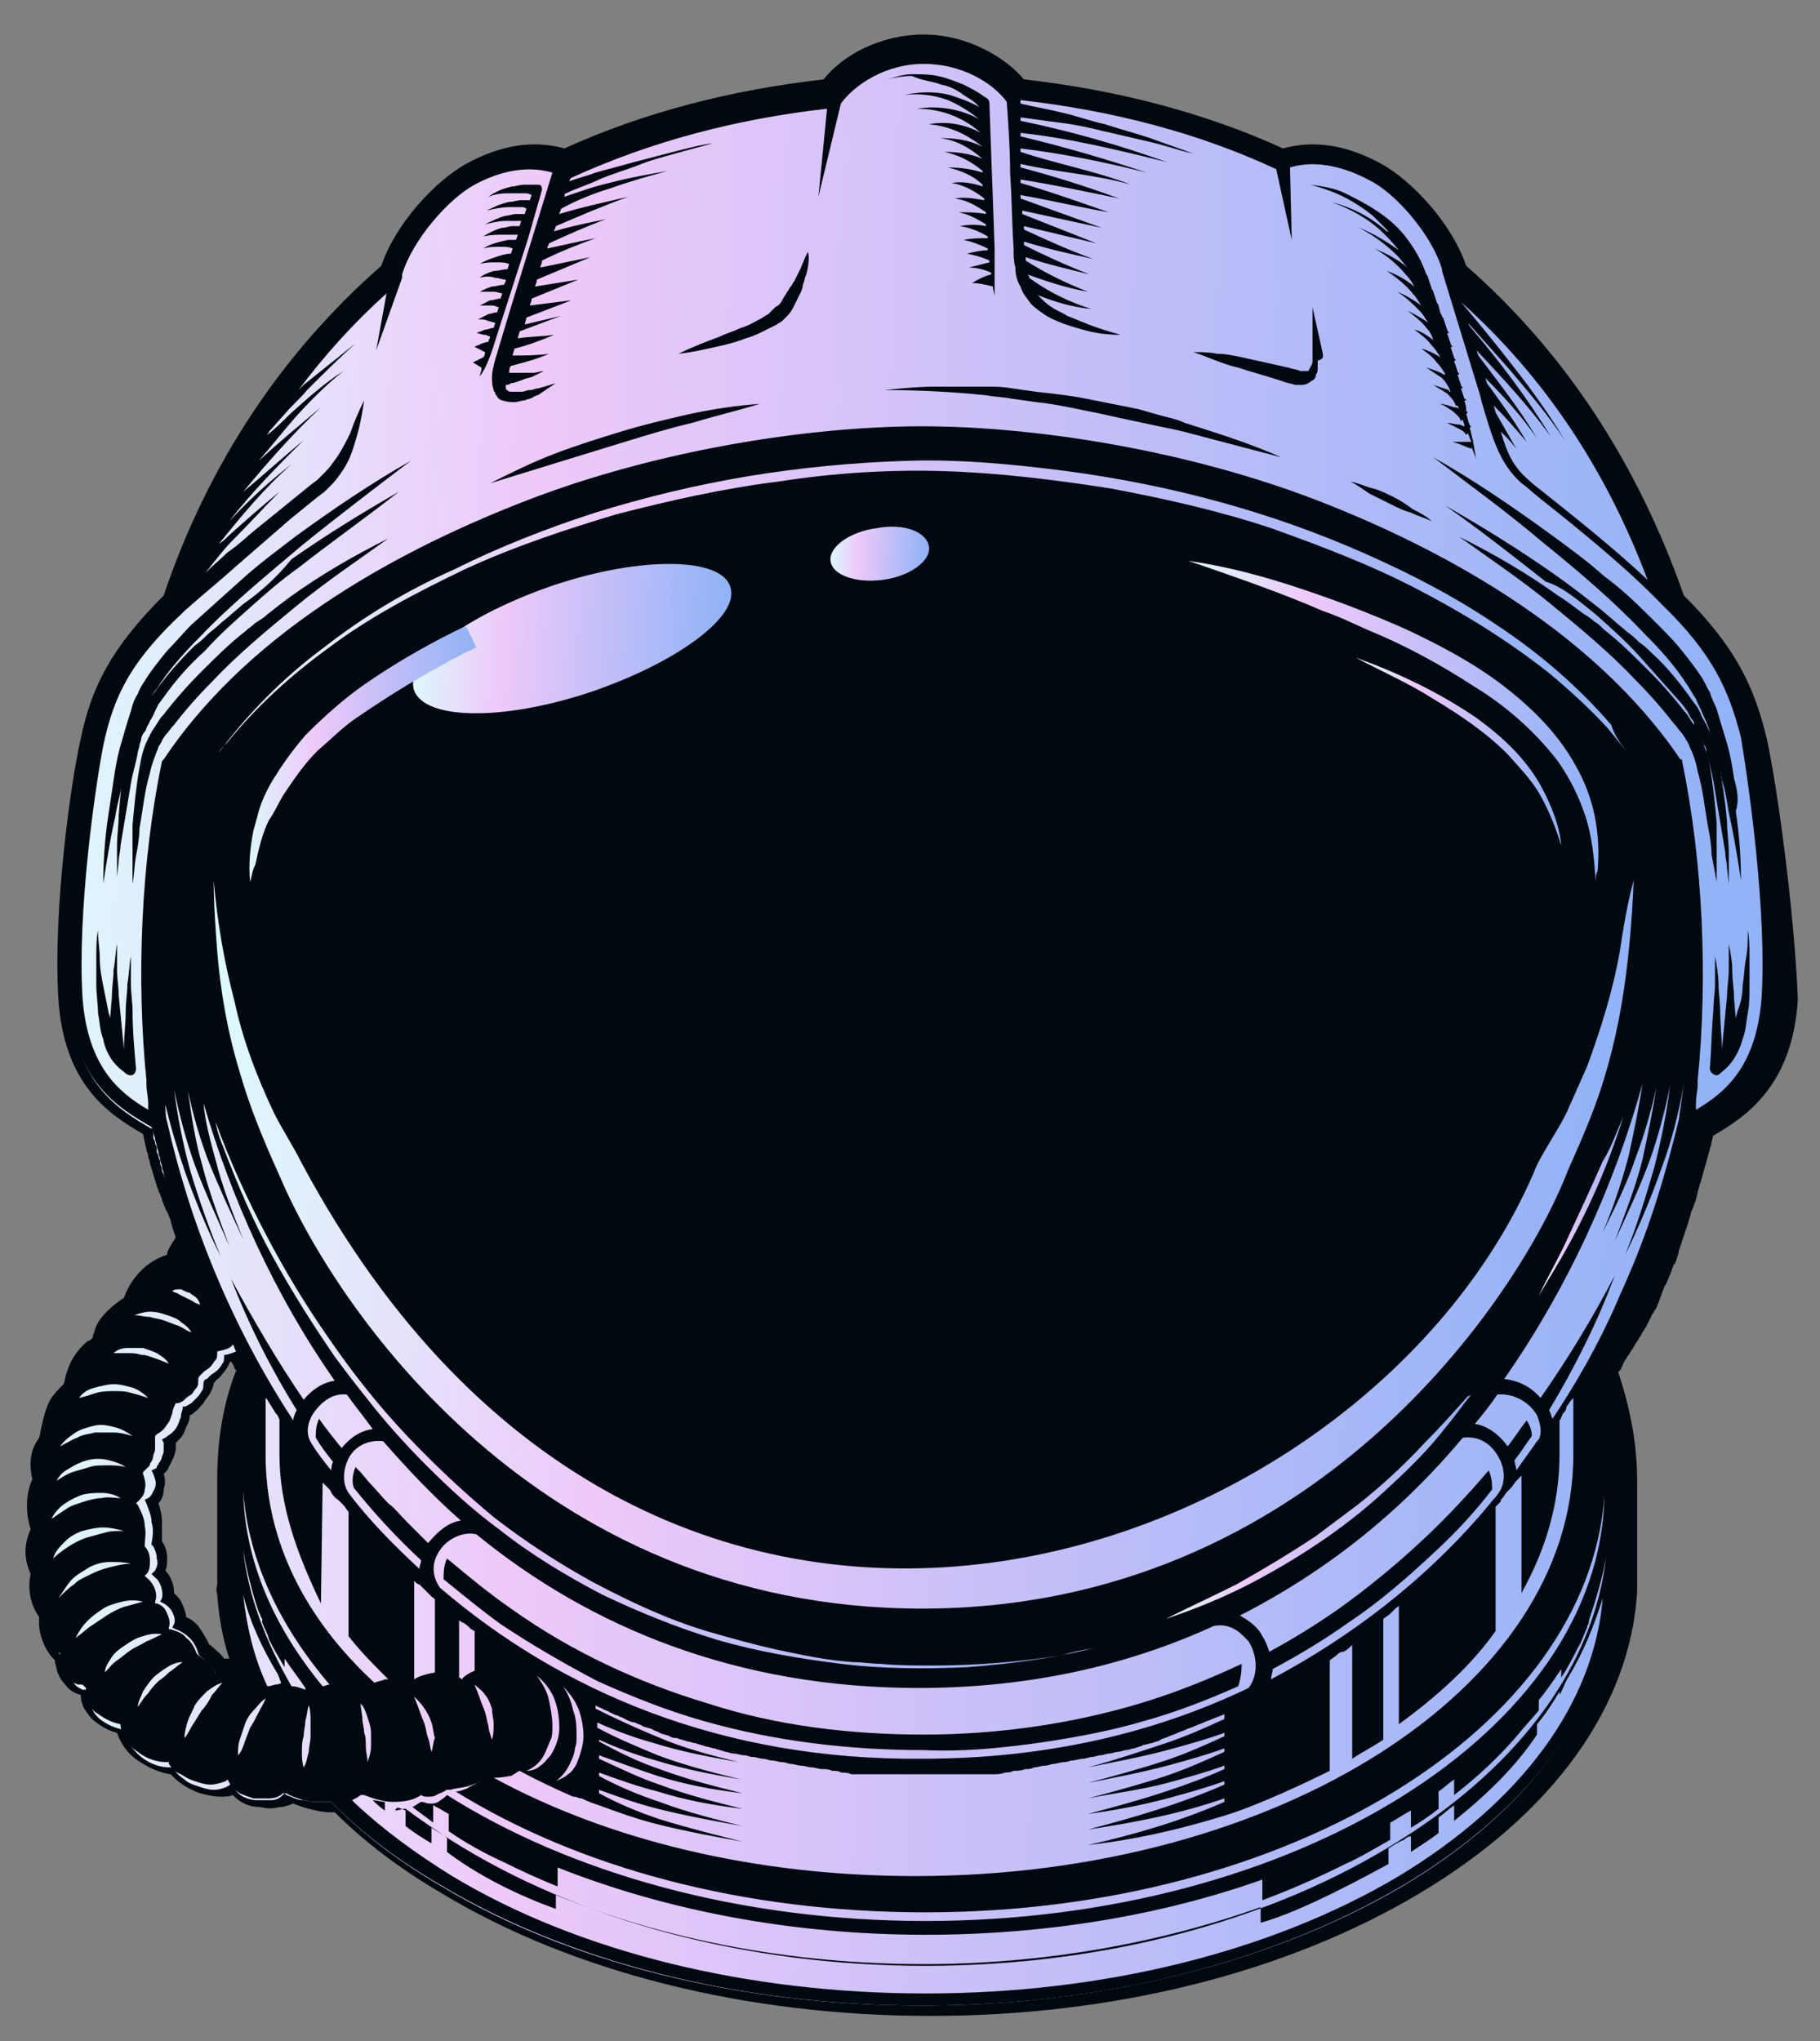
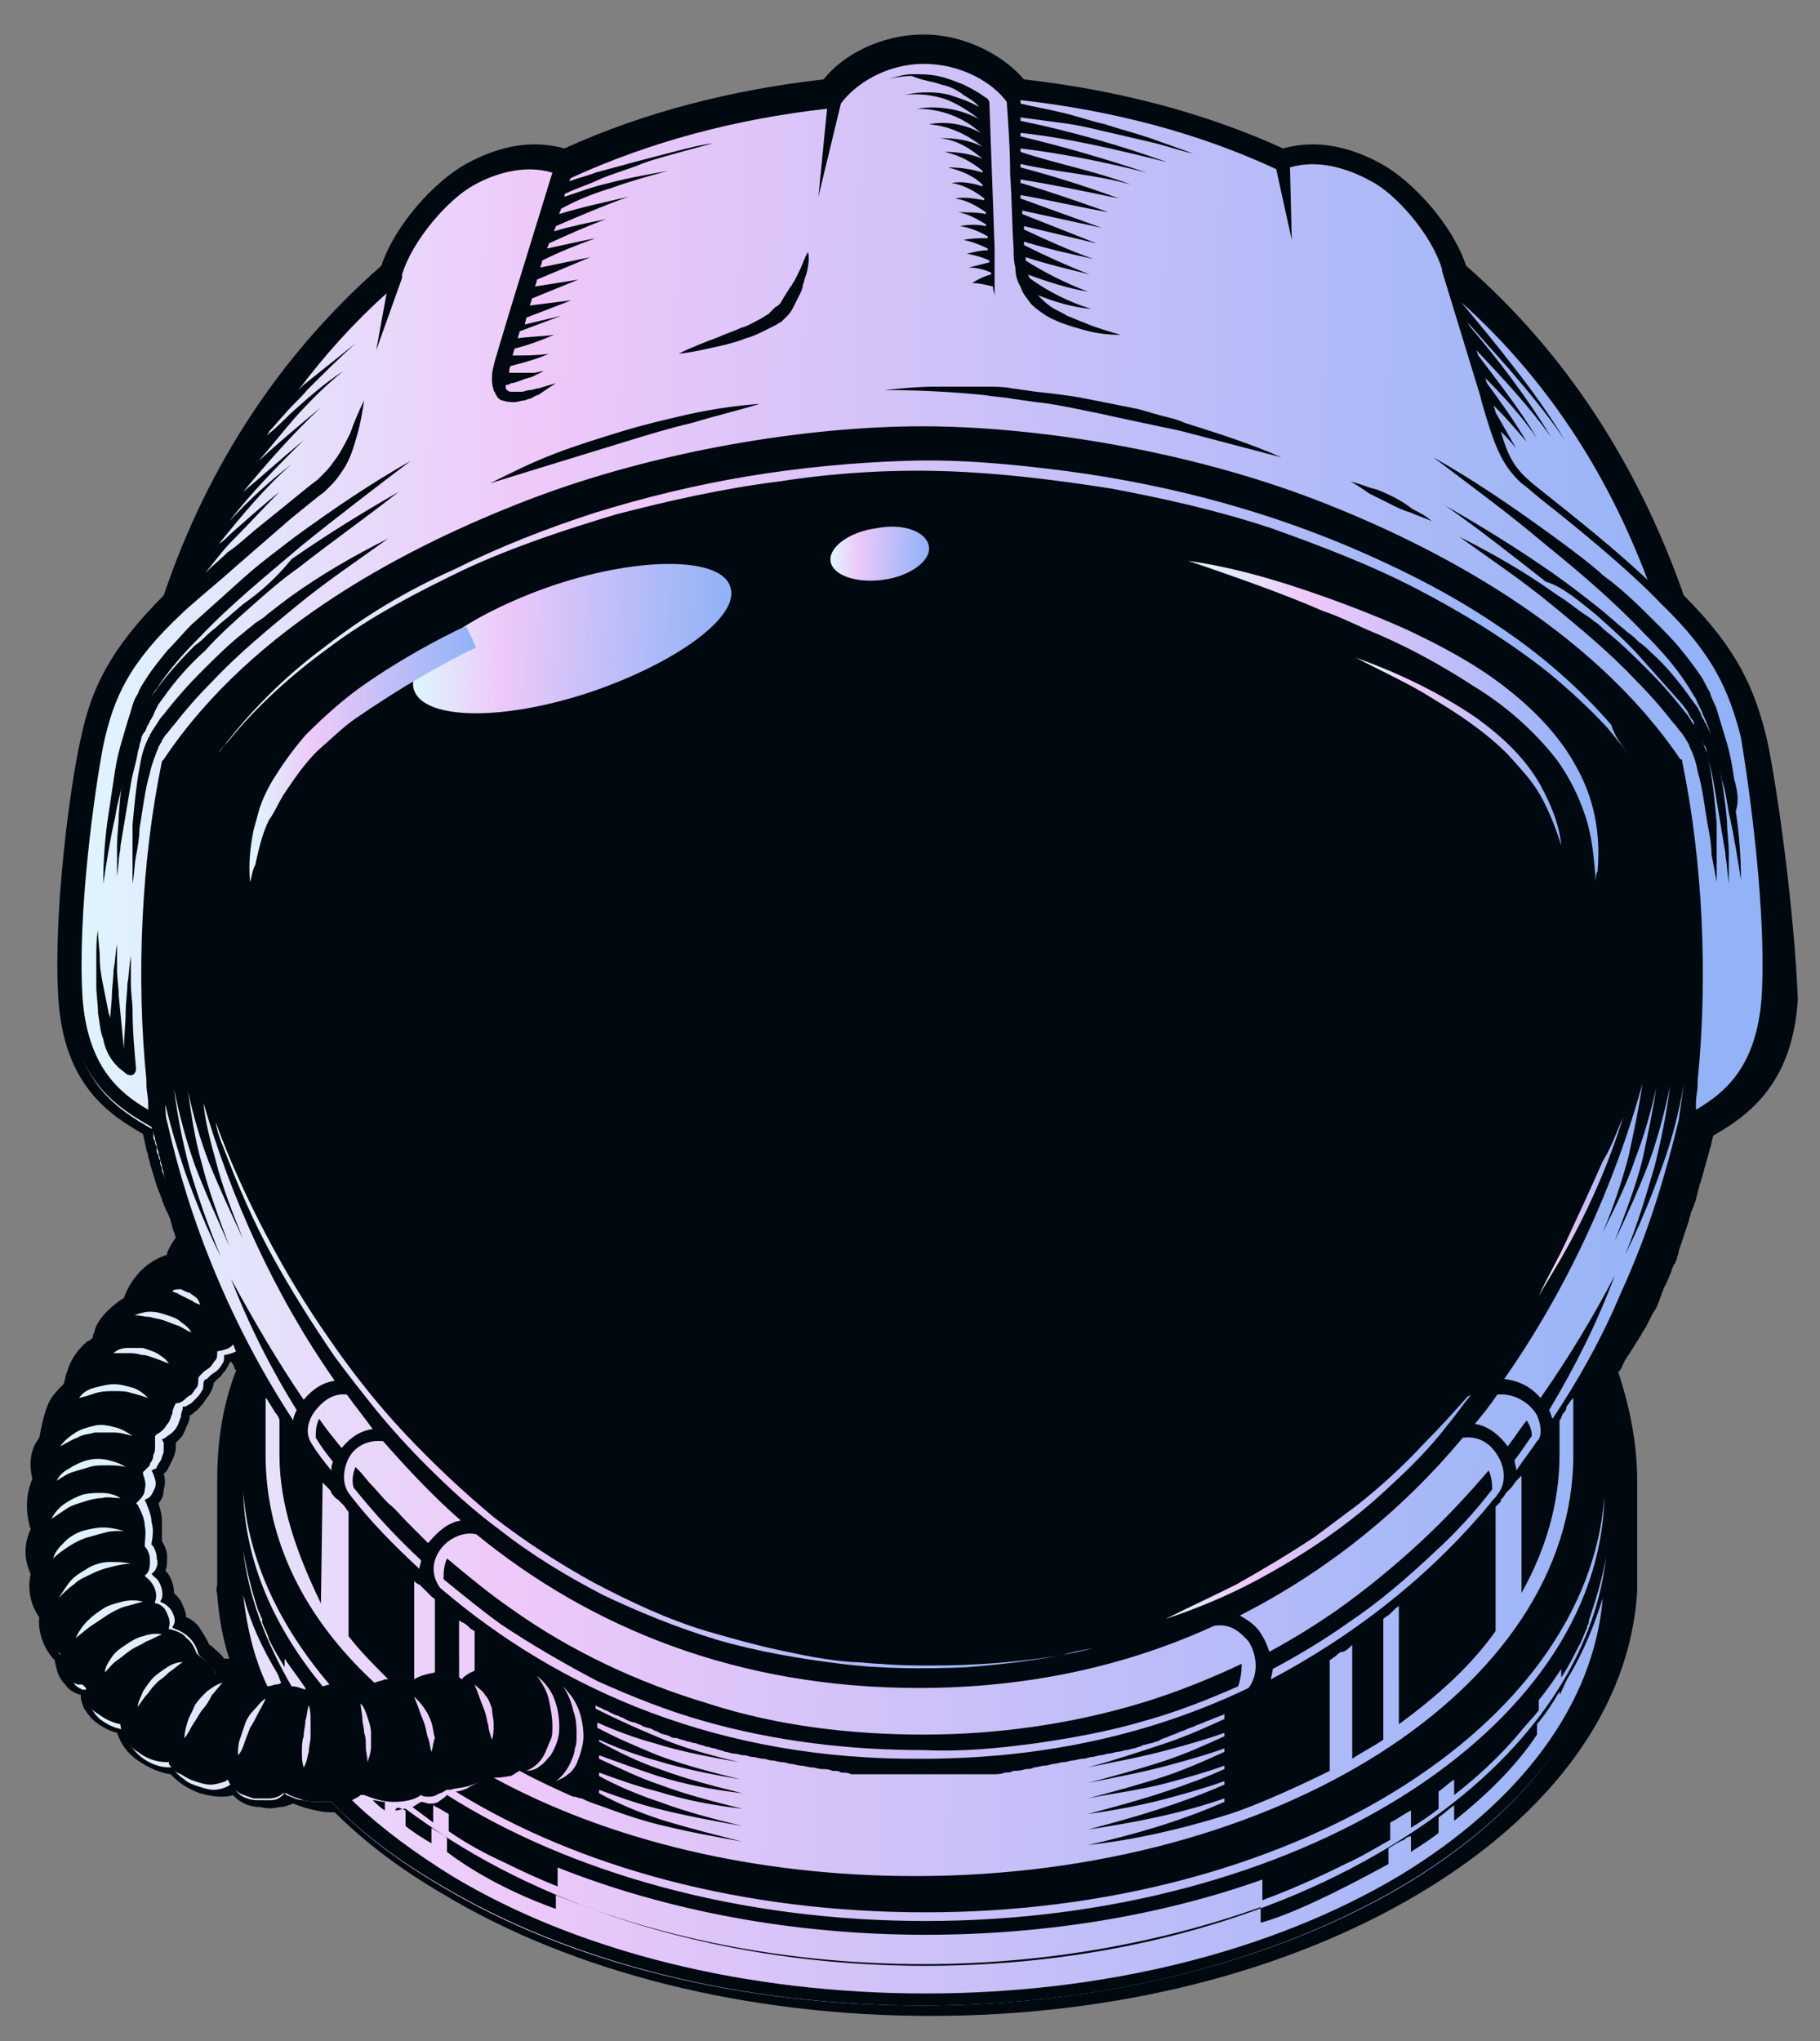
<svg xmlns="http://www.w3.org/2000/svg" width="33" height="37" viewBox="0 0 33 37" fill="none">
  <rect x="0" y="0" width="33" height="37" fill="#808080" stroke="none" />
  <path d="M32.035 13.391C31.815 12.484 31.502 11.764 30.531 10.794C29.685 8.385 28.37 6.383 26.584 4.818C26.334 4.067 25.613 3.285 25.05 2.972C24.423 2.628 23.828 2.534 23.264 2.691C21.823 2.034 20.226 1.627 18.566 1.439C18.221 1.032 17.532 0.626 16.749 0.626C15.966 0.626 15.277 1.001 14.933 1.439C13.273 1.627 11.675 2.034 10.234 2.691C9.671 2.534 9.075 2.628 8.449 2.972C7.885 3.285 7.165 4.067 6.914 4.818C5.129 6.383 3.782 8.385 2.968 10.794C1.997 11.764 1.652 12.484 1.464 13.391C1.276 14.205 0.963 16.52 1.057 18.084C1.151 19.68 1.997 20.212 2.592 20.556L2.654 20.838C2.654 20.869 2.686 20.901 2.686 20.963C2.686 20.994 2.717 21.026 2.717 21.088L2.842 21.495C2.842 21.526 2.874 21.558 2.874 21.589L2.905 21.651C2.905 21.683 2.936 21.714 2.936 21.745C2.936 21.776 2.968 21.808 2.968 21.839L2.999 21.902C2.999 21.933 3.03 21.964 3.03 21.964L3.093 22.121C3.093 22.152 3.124 22.215 3.124 22.246L3.187 22.434C3.124 22.527 3.062 22.621 3.03 22.715V22.747C2.529 22.903 2.31 23.341 2.247 23.529C2.091 23.623 1.777 23.873 1.715 24.123C1.715 24.154 1.683 24.186 1.683 24.248C1.652 24.28 1.621 24.311 1.59 24.311C1.402 24.467 1.276 24.655 1.214 24.874C1.182 24.937 1.182 25.03 1.151 25.093C1.088 25.156 0.994 25.25 0.932 25.343C0.806 25.531 0.744 25.907 0.712 26.063C0.619 26.188 0.493 26.407 0.587 26.814C0.431 27.158 0.493 27.534 0.556 27.721C0.431 28.003 0.431 28.253 0.556 28.535C0.493 28.816 0.556 29.098 0.712 29.317C0.681 29.599 0.806 29.912 0.994 30.099C0.994 30.162 1.026 30.224 1.026 30.256C1.057 30.381 1.12 30.475 1.182 30.537C1.245 30.631 1.339 30.694 1.464 30.725C1.464 30.819 1.496 30.913 1.527 30.975C1.59 31.069 1.652 31.163 1.746 31.226C1.871 31.32 1.997 31.382 2.122 31.413C2.185 31.601 2.31 31.789 2.498 31.914C2.686 32.039 2.874 32.133 3.093 32.164C3.156 32.227 3.218 32.289 3.312 32.352C3.406 32.415 3.531 32.477 3.625 32.508C3.751 32.54 3.876 32.571 4.001 32.571C4.064 32.571 4.158 32.571 4.221 32.54C4.252 32.571 4.315 32.634 4.377 32.665C4.471 32.727 4.596 32.759 4.722 32.759C4.847 32.79 4.941 32.79 5.066 32.759C5.16 32.759 5.223 32.727 5.317 32.696C5.411 32.727 5.473 32.759 5.599 32.79C5.724 32.821 5.849 32.853 5.975 32.853C6.006 32.853 6.037 32.853 6.069 32.853C6.601 33.385 7.259 33.885 8.011 34.323C10.391 35.762 13.555 36.545 16.875 36.545C20.195 36.545 23.327 35.762 25.739 34.323C28.151 32.884 29.56 30.944 29.685 28.848C29.685 28.816 29.685 28.785 29.685 28.754V26.845C29.685 26.188 29.56 25.531 29.341 24.874L29.372 24.843C29.403 24.811 29.403 24.78 29.435 24.718L29.466 24.655C29.497 24.624 29.497 24.593 29.529 24.561C29.56 24.53 29.56 24.499 29.591 24.467L29.685 24.311C29.717 24.28 29.717 24.248 29.748 24.217L29.779 24.154C29.811 24.123 29.811 24.092 29.842 24.061L29.967 23.81C29.998 23.779 29.998 23.748 30.03 23.716L30.093 23.56C30.093 23.529 30.124 23.497 30.124 23.466L30.186 23.31C30.218 23.278 30.218 23.247 30.249 23.184L30.312 23.028C30.312 22.997 30.343 22.965 30.343 22.934L30.374 22.903C30.374 22.872 30.406 22.84 30.406 22.809C30.406 22.778 30.437 22.747 30.437 22.684L30.625 22.121C30.625 22.089 30.656 22.027 30.656 21.996L30.719 21.839C30.719 21.808 30.75 21.776 30.75 21.745L30.782 21.62C30.782 21.589 30.813 21.526 30.813 21.495C30.813 21.464 30.844 21.432 30.844 21.401L31.001 20.838C31.001 20.807 31.032 20.775 31.032 20.713L31.064 20.588C31.659 20.243 32.504 19.68 32.598 18.116C32.536 16.52 32.222 14.236 32.035 13.391ZM3.939 28.91C3.97 29.317 4.033 29.692 4.158 30.068C4.127 30.068 4.095 30.068 4.064 30.068C4.001 29.974 3.907 29.912 3.845 29.849C3.813 29.818 3.782 29.818 3.782 29.786C3.719 29.661 3.657 29.567 3.594 29.474C3.531 29.411 3.469 29.348 3.375 29.317C3.375 29.254 3.344 29.161 3.312 29.098C3.281 29.004 3.218 28.942 3.156 28.879C3.156 28.723 3.093 28.566 2.999 28.472C3.03 28.41 3.03 28.316 3.03 28.222C3.03 28.128 2.999 28.034 2.936 27.94C2.936 27.815 2.936 27.69 2.936 27.565C2.936 27.471 2.905 27.346 2.874 27.252C2.936 27.189 2.968 27.096 2.968 27.002C2.999 26.908 2.999 26.814 2.968 26.72C2.999 26.689 2.999 26.689 3.03 26.657C3.062 26.595 3.093 26.532 3.124 26.47C3.156 26.407 3.187 26.313 3.187 26.251C3.187 26.22 3.187 26.188 3.187 26.157C3.218 26.126 3.218 26.126 3.25 26.094C3.312 26.032 3.344 25.969 3.375 25.875C3.406 25.813 3.438 25.75 3.438 25.688V25.656C3.469 25.656 3.5 25.625 3.531 25.594C3.594 25.562 3.625 25.5 3.688 25.437C3.719 25.375 3.782 25.312 3.813 25.25C3.845 25.187 3.876 25.124 3.876 25.062C3.876 25.062 3.907 25.062 3.907 25.03C3.939 24.999 4.001 24.968 4.033 24.905C4.095 24.843 4.127 24.78 4.158 24.718C4.158 24.718 4.158 24.686 4.189 24.686C4.221 24.718 4.252 24.78 4.252 24.811L4.283 24.843C4.033 25.469 3.939 26.157 3.939 26.814V28.723C3.907 28.848 3.939 28.879 3.939 28.91Z" fill="#00090F" />
  <path d="M29.403 23.904L29.435 23.842C29.435 23.81 29.466 23.779 29.466 23.748C29.497 23.716 29.497 23.685 29.529 23.654L29.56 23.591C29.56 23.56 29.591 23.529 29.591 23.497C29.591 23.466 29.623 23.435 29.623 23.404L29.654 23.341C29.654 23.31 29.685 23.278 29.685 23.247C29.685 23.216 29.717 23.184 29.717 23.153L29.748 23.091C29.748 23.059 29.779 23.028 29.779 22.997C29.779 22.965 29.811 22.934 29.811 22.903L29.842 22.84C29.842 22.809 29.873 22.778 29.873 22.747C29.873 22.715 29.904 22.684 29.904 22.653L29.936 22.59C29.936 22.559 29.967 22.527 29.967 22.496C29.967 22.465 29.998 22.434 29.998 22.402L30.03 22.34C30.03 22.308 30.061 22.277 30.061 22.246C30.061 22.215 30.093 22.183 30.093 22.152V22.121C30.093 22.089 30.124 22.058 30.124 22.027C30.124 21.996 30.155 21.964 30.155 21.933L30.186 21.87C30.186 21.839 30.218 21.808 30.218 21.777C30.218 21.745 30.249 21.714 30.249 21.683L30.28 21.62C30.28 21.589 30.312 21.558 30.312 21.526C30.312 21.495 30.343 21.464 30.343 21.432V21.37C30.343 21.338 30.374 21.307 30.374 21.245C30.374 21.213 30.406 21.182 30.406 21.151L30.437 21.088C30.437 21.057 30.468 21.026 30.468 20.994C30.468 20.963 30.468 20.932 30.5 20.901V20.838C30.5 20.807 30.531 20.775 30.531 20.713C30.531 20.681 30.562 20.65 30.562 20.619V20.556C30.562 20.525 30.562 20.525 30.594 20.494V20.462H30.625C31.22 20.118 32.003 19.68 32.097 18.147C32.191 16.583 31.878 14.33 31.69 13.517C31.502 12.64 31.189 11.952 30.218 11.013C29.403 8.604 28.057 6.602 26.271 5.037C26.083 4.349 25.394 3.567 24.862 3.285C24.298 2.972 23.703 2.878 23.233 3.066H23.202H23.17C21.698 2.378 20.069 1.971 18.378 1.783H18.347V1.752C18.065 1.377 17.438 0.97 16.687 0.97C15.935 0.97 15.309 1.345 15.027 1.752V1.783H14.995C13.273 1.94 11.675 2.378 10.203 3.066H10.172H10.14C9.639 2.91 9.075 2.972 8.512 3.285C7.979 3.567 7.29 4.349 7.102 5.037C5.317 6.602 4.001 8.604 3.156 11.013C2.185 11.952 1.871 12.64 1.683 13.517C1.496 14.33 1.182 16.583 1.276 18.147C1.37 19.649 2.153 20.118 2.748 20.462H2.78V20.494C2.78 20.525 2.78 20.525 2.78 20.556V20.619C2.78 20.65 2.811 20.681 2.811 20.713C2.811 20.744 2.842 20.775 2.842 20.807V20.869C2.842 20.901 2.874 20.932 2.874 20.963C2.874 20.994 2.905 21.026 2.905 21.057V21.088C2.905 21.119 2.936 21.151 2.936 21.213C2.936 21.245 2.968 21.276 2.968 21.307L2.999 21.37C2.999 21.401 3.03 21.432 3.03 21.464C3.03 21.495 3.062 21.526 3.062 21.558V21.589C3.062 21.62 3.093 21.651 3.093 21.714C3.093 21.745 3.124 21.777 3.124 21.808L3.156 21.87C3.156 21.902 3.156 21.902 3.187 21.933V21.964C3.187 21.996 3.218 22.027 3.218 22.058L3.25 22.121C3.25 22.152 3.281 22.183 3.281 22.246C3.281 22.277 3.312 22.308 3.312 22.34L3.344 22.402C3.344 22.434 3.375 22.434 3.375 22.465L3.437 22.59L3.406 22.621C3.312 22.684 3.25 22.809 3.187 22.934C3.156 22.965 3.156 23.028 3.124 23.059V23.091H3.093C2.529 23.216 2.404 23.779 2.404 23.81V23.842H2.373C2.373 23.842 1.965 24.092 1.871 24.311C1.84 24.373 1.809 24.499 1.809 24.499C1.809 24.499 1.715 24.593 1.683 24.624C1.558 24.718 1.464 24.874 1.402 25.03C1.37 25.124 1.308 25.312 1.308 25.312C1.308 25.312 1.151 25.469 1.088 25.562C0.963 25.75 0.9 26.22 0.9 26.251V26.282H0.869C0.869 26.282 0.65 26.47 0.775 26.908V26.939V26.97C0.618 27.252 0.65 27.565 0.712 27.69C0.712 27.69 0.712 27.721 0.744 27.721L0.838 27.69L0.806 27.784C0.65 28.097 0.65 28.316 0.775 28.597V28.629V28.66C0.712 28.91 0.775 29.192 0.932 29.348L0.963 29.38V29.411C0.9 29.63 0.994 29.974 1.182 30.068H1.214V30.099C1.214 30.193 1.214 30.256 1.245 30.318C1.276 30.381 1.308 30.443 1.339 30.506C1.37 30.569 1.433 30.6 1.496 30.631H1.527C1.527 30.631 1.527 30.631 1.558 30.631C1.589 30.631 1.589 30.631 1.621 30.662C1.652 30.662 1.652 30.694 1.652 30.725C1.652 30.756 1.652 30.756 1.652 30.756V30.788V30.819C1.652 30.881 1.652 30.944 1.683 31.007C1.715 31.069 1.746 31.101 1.809 31.163C1.934 31.257 2.059 31.32 2.216 31.351H2.247V31.382C2.279 31.538 2.404 31.726 2.56 31.851C2.717 31.977 2.905 32.039 3.062 32.039H3.124L3.156 32.07C3.187 32.133 3.25 32.196 3.344 32.258C3.406 32.321 3.5 32.352 3.594 32.383C3.688 32.415 3.782 32.446 3.876 32.446C3.97 32.446 4.064 32.415 4.127 32.383L4.221 32.321L4.252 32.415C4.283 32.477 4.346 32.54 4.408 32.571C4.471 32.602 4.565 32.634 4.659 32.634C4.753 32.634 4.847 32.634 4.91 32.634C5.004 32.634 5.066 32.602 5.129 32.54L5.16 32.508L5.191 32.54C5.285 32.571 5.379 32.634 5.505 32.634C5.599 32.665 5.724 32.665 5.818 32.665C5.881 32.665 5.943 32.665 5.975 32.665H6.006L6.037 32.696C6.069 32.727 6.1 32.759 6.1 32.759C6.632 33.291 7.259 33.76 8.01 34.198C10.36 35.606 13.46 36.357 16.718 36.357C19.976 36.357 23.076 35.575 25.425 34.198C27.743 32.821 29.122 30.944 29.247 28.942V28.91V27.002C29.247 26.345 29.122 25.688 28.871 25.03V24.999L28.902 24.937C28.902 24.905 28.934 24.874 28.934 24.843C28.965 24.811 28.965 24.78 28.996 24.749L29.027 24.686C29.027 24.655 29.059 24.624 29.059 24.593C29.09 24.561 29.09 24.53 29.122 24.499L29.153 24.436C29.153 24.405 29.184 24.373 29.184 24.342C29.215 24.311 29.215 24.28 29.247 24.248L29.278 24.186C29.278 24.154 29.309 24.123 29.309 24.092C29.372 23.967 29.403 23.936 29.403 23.904ZM4.221 28.848C4.252 29.38 4.377 29.88 4.565 30.349L4.596 30.443L4.502 30.412C4.314 30.349 4.095 30.349 3.939 30.381H3.907V30.349C3.876 30.224 3.782 30.162 3.719 30.099C3.688 30.068 3.625 30.037 3.594 29.974C3.563 29.849 3.5 29.755 3.437 29.692C3.375 29.63 3.281 29.567 3.187 29.536L3.124 29.505L3.156 29.442C3.187 29.38 3.156 29.286 3.124 29.223C3.093 29.161 3.03 29.098 2.968 29.067L2.905 29.035L2.936 28.973C2.968 28.848 2.905 28.66 2.811 28.597L2.748 28.535L2.811 28.472C2.842 28.41 2.874 28.347 2.842 28.253C2.842 28.159 2.811 28.097 2.78 28.034L2.748 28.003V27.972C2.78 27.815 2.78 27.69 2.748 27.596C2.748 27.471 2.686 27.346 2.654 27.252L2.623 27.189L2.686 27.158C2.748 27.127 2.78 27.033 2.811 26.97C2.842 26.877 2.811 26.814 2.78 26.72L2.748 26.657L2.811 26.626C2.811 26.626 2.842 26.626 2.842 26.595C2.842 26.564 2.874 26.564 2.874 26.532C2.905 26.501 2.936 26.439 2.936 26.407C2.968 26.345 2.968 26.313 2.968 26.282C2.968 26.22 2.968 26.188 2.968 26.157L2.936 26.094L2.999 26.063C3.03 26.032 3.093 26 3.124 25.969C3.156 25.938 3.187 25.907 3.218 25.844C3.25 25.782 3.25 25.75 3.281 25.688V25.656C3.281 25.625 3.312 25.562 3.312 25.531V25.5H3.344C3.375 25.5 3.406 25.469 3.469 25.437C3.5 25.406 3.531 25.375 3.563 25.343C3.594 25.312 3.625 25.281 3.657 25.218C3.688 25.187 3.688 25.124 3.688 25.093C3.688 25.03 3.719 24.999 3.751 24.999C3.782 24.968 3.782 24.968 3.813 24.937C3.845 24.905 3.907 24.874 3.939 24.843C3.97 24.811 4.001 24.78 4.033 24.718C4.064 24.686 4.064 24.624 4.064 24.593V24.561H4.095C4.221 24.53 4.314 24.499 4.346 24.436L4.377 24.373L4.44 24.467C4.471 24.499 4.471 24.53 4.502 24.561C4.502 24.593 4.534 24.624 4.534 24.624L4.565 24.686C4.596 24.718 4.596 24.78 4.628 24.811C4.628 24.843 4.659 24.874 4.659 24.874L4.69 24.937V24.968C4.44 25.594 4.314 26.282 4.314 26.939V28.848C4.221 28.816 4.221 28.848 4.221 28.848Z" fill="url(#paint0_linear_2810_1168)" />
  <path d="M6.978 32.822V32.665C6.915 32.665 6.821 32.634 6.758 32.634C6.821 32.696 6.883 32.759 6.978 32.822Z" fill="#00090F" />
  <path d="M31.785 13.454C31.597 12.578 31.284 11.858 30.312 10.919C29.498 8.51 28.151 6.477 26.366 4.943C26.178 4.255 25.458 3.473 24.925 3.16C24.33 2.847 23.766 2.753 23.234 2.941C21.762 2.253 20.133 1.815 18.41 1.658C18.128 1.283 17.471 0.876 16.719 0.876C15.967 0.876 15.309 1.283 15.027 1.658C13.305 1.815 11.707 2.253 10.204 2.941C9.703 2.753 9.108 2.847 8.512 3.16C7.98 3.442 7.26 4.224 7.072 4.943C5.286 6.508 3.939 8.51 3.125 10.919C2.154 11.858 1.841 12.546 1.653 13.454C1.465 14.267 1.152 16.52 1.246 18.084C1.34 19.618 2.154 20.087 2.749 20.431C2.749 20.462 2.78 20.494 2.78 20.525C2.78 20.556 2.812 20.619 2.812 20.65C2.812 20.681 2.843 20.744 2.843 20.775C2.843 20.807 2.874 20.869 2.874 20.901C2.874 20.932 2.906 20.994 2.906 21.026C2.906 21.057 2.937 21.119 2.937 21.151C2.937 21.182 2.968 21.245 2.968 21.276C2.968 21.307 3 21.37 3 21.401C3 21.432 3.031 21.495 3.031 21.526C3.031 21.558 3.062 21.62 3.062 21.651C3.062 21.683 3.094 21.745 3.094 21.776C3.094 21.808 3.125 21.839 3.125 21.902V21.933C3.125 21.964 3.156 22.027 3.156 22.058C3.188 22.089 3.188 22.152 3.219 22.183C3.219 22.215 3.25 22.277 3.25 22.308C3.25 22.34 3.282 22.371 3.282 22.434V22.465C3.282 22.496 3.313 22.527 3.313 22.527C3.188 22.621 3.125 22.84 3.031 22.997C2.436 23.122 2.279 23.748 2.279 23.748C2.279 23.748 1.841 23.998 1.778 24.248C1.747 24.311 1.716 24.436 1.716 24.436C1.716 24.436 1.622 24.53 1.59 24.561C1.465 24.655 1.34 24.811 1.308 24.999C1.277 25.093 1.214 25.281 1.214 25.281C1.214 25.281 1.058 25.437 0.995 25.531C0.87 25.719 0.807 26.22 0.807 26.22C0.807 26.22 0.588 26.407 0.682 26.877C0.494 27.189 0.557 27.534 0.619 27.627C0.619 27.659 0.651 27.69 0.682 27.69C0.525 28.034 0.525 28.253 0.651 28.535C0.557 28.816 0.651 29.098 0.839 29.254C0.745 29.505 0.87 29.849 1.089 29.974C1.089 30.037 1.089 30.131 1.12 30.193C1.152 30.256 1.183 30.349 1.214 30.412C1.277 30.475 1.34 30.506 1.402 30.537C1.434 30.537 1.434 30.537 1.465 30.537C1.496 30.537 1.496 30.537 1.528 30.569L1.559 30.6V30.631C1.559 30.662 1.559 30.662 1.559 30.694C1.559 30.756 1.559 30.85 1.622 30.913C1.653 30.975 1.716 31.038 1.778 31.069C1.903 31.163 2.029 31.226 2.185 31.257V31.288C2.217 31.476 2.342 31.664 2.499 31.758C2.655 31.883 2.843 31.945 3.031 31.945H3.062V31.977C3.125 32.07 3.188 32.133 3.282 32.164C3.376 32.227 3.438 32.258 3.532 32.289C3.626 32.321 3.72 32.352 3.814 32.352C3.908 32.352 4.002 32.321 4.096 32.289L4.127 32.258L4.159 32.321C4.19 32.383 4.253 32.446 4.347 32.508C4.409 32.54 4.503 32.571 4.597 32.602C4.691 32.602 4.785 32.602 4.879 32.602C4.973 32.602 5.067 32.571 5.13 32.508H5.161H5.192C5.286 32.571 5.412 32.602 5.506 32.634C5.599 32.665 5.725 32.665 5.85 32.665C5.913 32.665 5.975 32.665 6.007 32.665C6.038 32.696 6.069 32.727 6.069 32.727C6.602 33.259 7.228 33.729 7.98 34.167C10.329 35.575 13.43 36.357 16.719 36.357C20.008 36.357 23.077 35.575 25.458 34.167C27.807 32.759 29.154 30.881 29.31 28.879C29.31 28.848 29.31 28.848 29.31 28.816V26.908C29.31 26.22 29.185 25.562 28.934 24.937C28.966 24.905 28.966 24.874 28.997 24.811C29.028 24.78 29.06 24.718 29.06 24.686C29.091 24.655 29.091 24.593 29.122 24.561C29.154 24.53 29.185 24.467 29.185 24.436C29.216 24.405 29.216 24.342 29.248 24.311C29.279 24.28 29.279 24.217 29.31 24.186C29.341 24.154 29.341 24.092 29.373 24.061C29.404 24.029 29.404 23.967 29.436 23.935C29.467 23.904 29.467 23.842 29.498 23.81C29.529 23.779 29.529 23.716 29.561 23.685C29.592 23.654 29.592 23.591 29.623 23.56C29.655 23.529 29.655 23.466 29.686 23.435C29.717 23.404 29.717 23.341 29.749 23.31C29.78 23.278 29.78 23.216 29.811 23.184C29.843 23.153 29.843 23.091 29.874 23.059C29.905 23.028 29.905 22.965 29.937 22.934C29.968 22.903 29.968 22.84 29.999 22.809C30.031 22.778 30.031 22.715 30.062 22.684C30.093 22.653 30.093 22.59 30.125 22.559C30.156 22.527 30.156 22.465 30.156 22.434C30.187 22.402 30.187 22.34 30.219 22.308C30.219 22.277 30.25 22.215 30.25 22.183C30.25 22.152 30.281 22.089 30.281 22.058C30.281 22.027 30.312 21.964 30.312 21.933C30.312 21.902 30.344 21.839 30.344 21.808C30.344 21.776 30.375 21.714 30.375 21.683C30.375 21.651 30.407 21.589 30.407 21.558C30.407 21.526 30.438 21.464 30.438 21.432C30.438 21.401 30.469 21.338 30.469 21.307C30.469 21.276 30.5 21.213 30.5 21.182C30.5 21.151 30.532 21.088 30.532 21.057C30.532 21.026 30.563 20.963 30.563 20.932C30.563 20.901 30.594 20.838 30.594 20.807C30.594 20.775 30.626 20.744 30.626 20.681C30.626 20.65 30.657 20.619 30.657 20.556C31.252 20.212 32.067 19.743 32.16 18.21C32.286 16.52 31.973 14.267 31.785 13.454ZM31.941 18.084C31.847 19.336 31.284 19.805 30.751 20.118C30.751 20.087 30.751 20.056 30.751 20.024V19.993C30.751 19.868 30.782 19.774 30.782 19.649C30.782 19.618 30.782 19.618 30.782 19.586C30.97 17.709 30.876 15.613 30.5 13.798C30.5 13.767 30.5 13.767 30.469 13.767C28.84 11.358 25.99 9.887 23.892 9.074C21.542 8.166 18.786 7.728 16.719 7.728C14.652 7.728 11.895 8.166 9.546 9.074C7.447 9.887 4.597 11.326 2.968 13.767L2.937 13.798C2.561 15.613 2.467 17.709 2.655 19.586C2.655 19.618 2.655 19.618 2.655 19.649C2.655 19.774 2.687 19.899 2.687 19.993V20.024C2.687 20.056 2.687 20.087 2.687 20.118C2.154 19.805 1.59 19.336 1.496 18.084C1.402 16.551 1.716 14.33 1.872 13.517C2.06 12.64 2.342 12.015 3.313 11.107L3.344 11.076C3.658 10.794 3.971 10.544 4.284 10.262L5.255 9.418L5.756 9.011L5.881 8.917L5.944 8.855C5.975 8.823 5.975 8.823 6.007 8.792C6.101 8.698 6.163 8.604 6.226 8.51C6.351 8.323 6.414 8.104 6.476 7.885C6.539 7.666 6.57 7.478 6.602 7.259C6.508 7.447 6.414 7.666 6.351 7.853C6.257 8.041 6.163 8.229 6.038 8.385C5.975 8.479 5.913 8.542 5.85 8.604C5.819 8.635 5.819 8.635 5.787 8.667L5.756 8.698L5.631 8.792L5.13 9.199L4.628 9.605C4.472 9.731 4.315 9.887 4.127 10.012C4.002 10.137 3.845 10.262 3.72 10.388C3.877 10.2 4.033 9.981 4.221 9.793C4.503 9.512 4.785 9.199 5.067 8.917C4.754 9.167 4.441 9.449 4.159 9.699C4.096 9.762 4.033 9.824 3.971 9.856C4.378 9.355 4.785 8.855 5.286 8.416C4.879 8.729 4.503 9.074 4.159 9.449C4.566 8.917 5.036 8.448 5.506 7.978C5.13 8.291 4.785 8.604 4.409 8.917C4.848 8.385 5.318 7.853 5.819 7.384C5.443 7.697 5.067 8.01 4.691 8.354C4.91 8.104 5.13 7.822 5.349 7.572C5.631 7.259 5.913 6.977 6.226 6.727C5.881 6.946 5.568 7.228 5.255 7.509C5.13 7.634 5.004 7.759 4.848 7.885C4.848 7.853 4.879 7.853 4.879 7.822C4.973 7.728 5.067 7.603 5.161 7.509C5.286 7.353 5.443 7.228 5.568 7.071C5.85 6.789 6.132 6.508 6.445 6.226C6.132 6.477 5.819 6.727 5.506 6.977C5.474 7.008 5.443 7.04 5.412 7.071C5.881 6.445 6.414 5.851 7.009 5.319L6.821 6.351L7.291 5.037C7.291 5.037 7.291 5.037 7.291 5.006C7.291 5.006 7.291 5.006 7.291 4.975C7.479 4.349 8.137 3.598 8.606 3.348C8.951 3.16 9.483 2.972 10.016 3.129C9.765 3.942 9.515 4.756 9.264 5.569L9.17 5.882L9.076 6.195C9.045 6.289 9.014 6.414 8.982 6.508C8.951 6.633 8.92 6.727 8.92 6.852C8.92 6.915 8.92 6.977 8.951 7.071C8.951 7.102 8.982 7.102 8.982 7.134C8.982 7.165 9.014 7.165 9.014 7.196C9.045 7.228 9.076 7.259 9.108 7.259C9.202 7.29 9.264 7.29 9.327 7.29C9.389 7.29 9.452 7.259 9.515 7.259C9.577 7.228 9.64 7.228 9.671 7.196L9.734 7.165C9.765 7.165 9.797 7.134 9.797 7.134C9.891 7.071 9.985 7.008 10.079 6.946L9.765 7.04C9.703 7.04 9.671 7.071 9.609 7.071C9.546 7.071 9.515 7.102 9.452 7.102C9.389 7.102 9.358 7.102 9.295 7.102C9.264 7.102 9.202 7.102 9.202 7.071C9.17 7.071 9.17 7.04 9.17 7.008C9.17 7.008 9.17 7.008 9.17 6.977C9.201 6.977 9.233 6.977 9.264 6.946C9.327 6.946 9.389 6.915 9.483 6.883C9.546 6.852 9.609 6.852 9.671 6.821C9.734 6.789 9.797 6.758 9.859 6.727C9.797 6.727 9.734 6.758 9.671 6.758C9.609 6.758 9.546 6.758 9.483 6.758C9.421 6.758 9.358 6.758 9.295 6.758C9.264 6.758 9.264 6.758 9.233 6.758C9.233 6.727 9.233 6.664 9.264 6.633C9.515 6.57 9.734 6.508 9.953 6.414C9.734 6.445 9.515 6.445 9.295 6.445C9.295 6.414 9.327 6.351 9.327 6.32C9.577 6.258 9.828 6.164 10.047 6.07C9.828 6.101 9.609 6.101 9.389 6.132C9.389 6.101 9.421 6.039 9.421 6.007L10.172 5.726L9.515 5.882L9.546 5.757L10.36 5.444L9.609 5.538C9.609 5.507 9.64 5.475 9.64 5.413L10.486 5.069L9.703 5.194C9.703 5.162 9.734 5.131 9.734 5.069L10.705 4.662L9.797 4.85C9.797 4.818 9.828 4.787 9.828 4.724C10.141 4.568 10.454 4.443 10.799 4.318C10.486 4.38 10.204 4.443 9.922 4.505C9.922 4.474 9.953 4.443 9.953 4.412C10.298 4.255 10.642 4.099 10.987 3.974C10.674 4.036 10.36 4.099 10.047 4.193C10.047 4.161 10.079 4.13 10.079 4.099C10.517 3.911 10.956 3.723 11.394 3.567C10.987 3.661 10.548 3.755 10.141 3.88C10.141 3.848 10.172 3.817 10.172 3.786C10.454 3.629 10.768 3.504 11.081 3.41C11.425 3.285 11.77 3.191 12.114 3.097C11.77 3.16 11.394 3.223 11.05 3.316C10.768 3.379 10.517 3.473 10.235 3.567C10.235 3.536 10.235 3.504 10.267 3.504C10.454 3.41 10.674 3.348 10.862 3.254C11.081 3.16 11.3 3.097 11.551 3.004C11.77 2.91 12.021 2.847 12.24 2.785C12.459 2.722 12.71 2.659 12.929 2.597C12.678 2.628 12.459 2.691 12.208 2.753C11.958 2.816 11.739 2.878 11.488 2.941C11.269 3.004 11.018 3.066 10.799 3.129C10.642 3.191 10.486 3.223 10.329 3.285C10.329 3.254 10.329 3.254 10.36 3.223C11.801 2.566 13.336 2.159 14.996 1.971L14.839 3.567L15.247 1.877C15.497 1.533 16.061 1.158 16.75 1.158C17.439 1.158 18.003 1.502 18.254 1.846C18.285 2.284 18.316 2.722 18.316 3.16C18.348 3.598 18.348 4.067 18.379 4.505C18.379 4.631 18.379 4.724 18.41 4.85C18.41 4.975 18.442 5.1 18.504 5.194C18.535 5.319 18.629 5.413 18.692 5.507C18.786 5.601 18.88 5.663 18.974 5.726C19.193 5.851 19.413 5.913 19.632 5.976C19.851 6.039 20.07 6.07 20.321 6.07C20.102 6.007 19.882 5.945 19.663 5.851C19.569 5.82 19.444 5.757 19.35 5.726C19.256 5.663 19.162 5.632 19.068 5.569C18.974 5.507 18.911 5.444 18.817 5.35C19.131 5.475 19.444 5.569 19.788 5.601C19.381 5.475 19.005 5.288 18.661 5.037C18.661 5.006 18.661 5.006 18.629 4.975C18.974 5.1 19.35 5.225 19.726 5.288C19.319 5.131 18.943 4.943 18.598 4.724C18.598 4.693 18.598 4.693 18.598 4.662C18.974 4.787 19.381 4.881 19.757 4.975C19.35 4.818 18.943 4.631 18.567 4.443V4.38C18.974 4.505 19.381 4.599 19.82 4.693C19.381 4.537 18.974 4.349 18.567 4.161C18.567 4.13 18.567 4.13 18.567 4.099L19.882 4.412L18.535 3.88V3.817L19.976 4.13L18.504 3.598V3.536C19.037 3.629 19.569 3.755 20.102 3.848C19.569 3.661 19.037 3.473 18.504 3.316V3.254C19.099 3.348 19.694 3.473 20.29 3.598C19.694 3.379 19.099 3.191 18.504 3.035V2.972C19.193 3.129 19.851 3.16 20.509 3.348C19.851 3.097 19.162 2.972 18.504 2.753V2.691C19.287 2.785 20.039 2.941 20.791 3.129C20.039 2.878 19.287 2.659 18.504 2.472V2.409C19.381 2.503 20.29 2.722 21.166 2.941C20.29 2.628 19.413 2.378 18.504 2.19C18.504 2.159 18.504 2.128 18.504 2.128C18.723 2.159 18.974 2.19 19.193 2.221C19.475 2.253 19.757 2.315 20.008 2.378C20.29 2.44 20.54 2.503 20.822 2.566C21.104 2.628 21.354 2.722 21.636 2.785C21.386 2.691 21.104 2.597 20.853 2.503C20.571 2.409 20.321 2.347 20.039 2.253C19.757 2.19 19.506 2.096 19.224 2.034C18.974 1.971 18.755 1.94 18.504 1.877C18.504 1.846 18.504 1.846 18.504 1.815C20.164 2.002 21.73 2.409 23.14 3.066L23.422 4.349L23.39 3.035C23.923 2.878 24.455 3.066 24.831 3.254C25.332 3.536 25.959 4.255 26.147 4.881V4.912L26.836 7.165L26.867 7.29C27.086 8.041 27.212 8.416 27.587 8.761C27.681 8.823 27.775 8.917 27.932 9.042C28.527 9.512 29.498 10.294 30.125 10.951C31.064 11.858 31.346 12.515 31.565 13.36C31.722 14.299 32.035 16.551 31.941 18.084ZM7.354 32.821V33.103C7.51 33.228 7.667 33.322 7.823 33.416V33.134C7.917 33.197 7.98 33.228 8.074 33.291L8.105 33.322V33.572C8.512 33.885 9.202 34.292 10.079 34.605V34.354C12.052 35.168 14.37 35.606 16.75 35.606C18.911 35.606 21.01 35.23 22.858 34.573V34.855C23.578 34.667 24.831 33.979 25.176 33.791V33.51C25.27 33.447 25.364 33.385 25.458 33.353C25.489 33.322 25.52 33.291 25.583 33.291V33.572C25.771 33.447 25.927 33.353 26.084 33.228V32.946C26.178 32.884 26.272 32.79 26.366 32.727V33.009C26.992 32.508 27.494 32.008 27.869 31.445V31.257C28.026 31.069 28.151 30.881 28.277 30.662V30.725C28.339 30.631 28.371 30.506 28.433 30.412C28.715 29.943 28.903 29.474 29.06 28.973C28.903 30.881 27.587 32.665 25.364 34.01C23.046 35.387 20.008 36.138 16.781 36.138C13.555 36.138 10.486 35.387 8.199 34.01C7.541 33.603 6.946 33.166 6.445 32.696L6.383 32.634C6.445 32.602 6.508 32.571 6.539 32.54H6.57H6.602C6.758 32.602 6.946 32.665 7.134 32.665C7.322 32.665 7.51 32.634 7.635 32.54C7.667 32.571 7.729 32.571 7.761 32.571C7.823 32.571 7.855 32.571 7.917 32.54C7.949 32.508 8.011 32.508 8.043 32.477C8.074 32.477 8.074 32.446 8.105 32.446H8.137H8.168C8.262 32.414 8.356 32.414 8.481 32.383C8.575 32.352 8.669 32.321 8.763 32.258C8.669 32.321 8.575 32.352 8.481 32.414C8.418 32.446 8.324 32.477 8.262 32.477C10.486 33.854 13.461 34.667 16.781 34.667C23.39 34.667 28.778 31.32 29.091 27.127C28.997 31.382 23.484 34.824 16.781 34.824C13.399 34.824 10.329 33.948 8.105 32.54L8.074 32.571C8.043 32.602 7.98 32.634 7.949 32.665C7.886 32.696 7.855 32.696 7.792 32.696C7.729 32.696 7.698 32.665 7.635 32.665C7.573 32.696 7.541 32.727 7.479 32.759C7.604 32.853 7.729 32.946 7.855 33.04V32.727C7.886 32.727 7.886 32.759 7.917 32.759C7.98 32.79 8.074 32.853 8.137 32.884V33.197C8.45 33.416 8.794 33.603 9.139 33.76C9.452 33.916 9.797 34.073 10.11 34.198V33.854C12.083 34.636 14.37 35.074 16.781 35.074C18.943 35.074 21.041 34.73 22.889 34.073V34.448C23.39 34.261 23.892 34.041 24.393 33.791C24.675 33.666 24.925 33.51 25.207 33.353V33.04C25.332 32.978 25.458 32.884 25.583 32.821V33.134C25.739 33.04 25.927 32.915 26.084 32.79V32.477C26.178 32.414 26.272 32.321 26.366 32.258V32.54C26.773 32.227 27.18 31.851 27.525 31.445C27.65 31.288 27.775 31.163 27.901 31.007V30.819C28.057 30.631 28.183 30.443 28.308 30.256V30.412C28.433 30.224 28.527 30.037 28.621 29.849C28.684 29.755 28.715 29.63 28.778 29.505V29.474C28.809 29.442 28.809 29.411 28.809 29.38C28.934 29.004 29.06 28.597 29.122 28.222C28.903 30.162 27.587 31.977 25.395 33.353C23.077 34.824 20.008 35.637 16.781 35.637C13.555 35.637 10.486 34.824 8.168 33.353C7.886 33.166 7.604 32.978 7.354 32.79C7.291 32.79 7.228 32.821 7.166 32.821C7.197 32.727 7.26 32.79 7.354 32.821ZM5.004 30.537C4.973 30.537 4.91 30.569 4.848 30.569C4.597 30.037 4.472 29.474 4.409 28.91C4.535 29.411 4.754 29.88 5.036 30.349C5.067 30.412 5.067 30.443 5.098 30.506C5.098 30.506 5.067 30.537 5.004 30.537ZM4.535 31.32C4.503 31.413 4.472 31.476 4.441 31.57C4.409 31.664 4.378 31.758 4.315 31.82C4.315 31.726 4.315 31.632 4.347 31.538C4.378 31.445 4.409 31.351 4.441 31.257C4.472 31.163 4.535 31.069 4.597 31.007C4.66 30.944 4.722 30.85 4.816 30.788C4.785 30.881 4.722 30.975 4.691 31.038C4.628 31.163 4.597 31.226 4.535 31.32ZM3.658 31.007C3.595 31.1 3.564 31.163 3.501 31.257C3.438 31.351 3.407 31.445 3.344 31.507C3.344 31.413 3.376 31.288 3.407 31.194C3.438 31.1 3.501 31.007 3.532 30.913C3.595 30.819 3.658 30.756 3.751 30.662C3.845 30.6 3.908 30.537 4.033 30.506C3.971 30.569 3.908 30.662 3.845 30.725C3.783 30.85 3.72 30.944 3.658 31.007ZM2.874 30.475C2.812 30.537 2.749 30.6 2.687 30.694C2.624 30.756 2.561 30.85 2.499 30.944C2.499 30.85 2.561 30.756 2.593 30.662C2.655 30.569 2.718 30.475 2.78 30.412C2.843 30.349 2.937 30.287 3.031 30.224C3.125 30.162 3.219 30.131 3.313 30.131C3.219 30.193 3.156 30.256 3.062 30.318C3.031 30.349 2.968 30.412 2.874 30.475ZM1.371 25.969C1.465 25.907 1.59 25.875 1.716 25.844C1.841 25.813 1.966 25.844 2.091 25.875C2.217 25.907 2.311 25.969 2.405 26.032C2.279 26 2.185 25.969 2.06 25.969C1.935 25.969 1.841 25.969 1.716 25.969C1.622 26 1.496 26 1.402 26.063C1.308 26.094 1.214 26.157 1.089 26.22C1.183 26.094 1.277 26.032 1.371 25.969ZM2.593 24.436C2.687 24.467 2.78 24.499 2.843 24.53C2.937 24.593 3 24.624 3.062 24.718C2.968 24.686 2.906 24.655 2.812 24.624C2.718 24.593 2.655 24.561 2.561 24.561C2.467 24.53 2.405 24.53 2.311 24.53C2.217 24.53 2.154 24.53 2.06 24.53C2.123 24.467 2.217 24.436 2.311 24.436C2.405 24.436 2.499 24.436 2.593 24.436ZM3.438 21.182C3.313 20.713 3.219 20.243 3.156 19.743C3.25 20.212 3.376 20.681 3.532 21.119C3.72 21.62 3.939 22.089 4.159 22.59C3.971 22.089 3.783 21.589 3.658 21.088C3.532 20.65 3.47 20.212 3.407 19.774C3.501 20.212 3.626 20.65 3.783 21.057C3.971 21.526 4.19 21.996 4.409 22.465C4.221 21.996 4.033 21.526 3.908 21.026C3.814 20.681 3.72 20.337 3.689 19.993C4.19 21.714 4.973 23.466 6.069 25.03C5.85 25.062 5.662 25.187 5.506 25.375C5.036 24.686 4.597 23.935 4.19 23.184C4.503 23.998 4.91 24.811 5.38 25.562C5.349 25.625 5.318 25.688 5.318 25.75C4.19 24.029 3.438 22.152 3.031 20.337C3 20.243 3 20.118 3 20.024C3.094 20.431 3.219 20.838 3.344 21.213C3.532 21.745 3.751 22.277 4.002 22.778C3.783 22.246 3.595 21.714 3.438 21.182ZM7.98 28.785C7.823 28.566 7.823 28.316 7.98 28.097C8.105 27.909 8.387 27.753 8.638 27.815C10.705 29.505 13.367 30.6 16.656 30.6C18.661 30.6 20.446 30.193 22.012 29.474C22.357 29.411 22.545 29.661 22.639 29.755C22.795 30.005 22.827 30.349 22.639 30.6C20.947 31.413 18.974 31.883 16.719 31.883C13.085 31.914 10.172 30.662 7.98 28.785ZM8.951 31.257C8.951 31.351 8.951 31.445 8.92 31.538C8.888 31.445 8.857 31.351 8.857 31.288C8.826 31.194 8.826 31.132 8.794 31.038C8.763 30.944 8.732 30.881 8.7 30.788C8.669 30.694 8.638 30.631 8.606 30.537C8.669 30.6 8.763 30.662 8.794 30.725C8.857 30.788 8.888 30.881 8.92 30.975C8.92 31.069 8.951 31.163 8.951 31.257ZM8.387 30.443C8.356 30.443 8.356 30.412 8.324 30.412V29.38C8.356 29.38 8.356 29.411 8.387 29.411C8.45 29.442 8.481 29.474 8.544 29.536C8.575 29.536 8.575 29.567 8.606 29.567V30.287C8.45 30.349 8.356 30.443 8.387 30.443ZM7.51 30.443V28.66C7.541 28.691 7.573 28.723 7.604 28.723C7.635 28.754 7.667 28.785 7.698 28.816C7.729 28.848 7.761 28.879 7.792 28.91L7.823 28.942C7.855 28.973 7.886 28.973 7.886 29.004V30.318C7.729 30.349 7.604 30.381 7.51 30.443ZM7.823 31.758C7.792 31.664 7.792 31.57 7.761 31.507C7.729 31.413 7.729 31.351 7.698 31.257C7.667 31.163 7.635 31.1 7.604 31.007C7.573 30.913 7.541 30.85 7.51 30.756C7.573 30.819 7.635 30.881 7.698 30.975C7.761 31.069 7.792 31.132 7.823 31.226C7.855 31.32 7.855 31.413 7.886 31.507C7.855 31.57 7.855 31.664 7.823 31.758ZM5.725 26.063C5.819 26.22 5.913 26.345 6.038 26.501C6.007 26.564 6.007 26.626 6.007 26.657C5.881 26.501 5.756 26.345 5.662 26.188C5.506 25.969 5.599 25.719 5.725 25.562C5.85 25.406 6.038 25.25 6.289 25.281C6.445 25.5 6.602 25.688 6.758 25.907C6.508 25.938 6.32 26.094 6.195 26.251C6.069 26.094 5.913 25.907 5.787 25.719C5.725 25.844 5.725 25.969 5.725 26.063ZM26.992 26.657C26.616 27.096 26.209 27.534 25.771 27.94C25.301 28.378 24.768 28.816 24.236 29.192C23.829 29.474 23.422 29.724 23.015 29.943C22.983 29.849 22.952 29.755 22.889 29.661C22.795 29.474 22.639 29.38 22.482 29.286C24.079 28.472 25.426 27.377 26.523 26.063C26.773 26.032 26.992 26.126 27.149 26.376C27.306 26.626 27.306 26.908 27.149 27.096C27.118 27.158 27.055 27.189 27.024 27.252C26.961 27.315 26.898 27.408 26.836 27.471C25.802 28.66 24.518 29.661 23.046 30.443C23.046 30.381 23.077 30.318 23.077 30.256C23.547 30.005 24.017 29.724 24.455 29.411C25.019 29.035 25.52 28.597 26.021 28.128C26.397 27.784 26.742 27.408 27.055 27.002C27.055 26.939 27.055 26.783 26.992 26.657ZM6.32 26.439C6.414 26.251 6.633 26.094 6.946 26.126C7.385 26.626 7.855 27.127 8.356 27.565C8.137 27.596 7.949 27.753 7.792 27.94L7.761 27.972L7.729 27.94L7.385 27.596C7.26 27.471 7.166 27.346 7.04 27.252C6.915 27.127 6.821 27.002 6.696 26.877L6.539 26.689C6.508 26.657 6.476 26.626 6.445 26.595C6.383 26.751 6.383 26.877 6.414 26.97C6.79 27.44 7.197 27.878 7.635 28.285C7.635 28.347 7.604 28.378 7.604 28.441C7.134 28.003 6.696 27.565 6.32 27.064C6.195 26.877 6.226 26.626 6.32 26.439ZM9.953 30.819C9.922 30.662 9.828 30.506 9.734 30.381C9.859 30.475 9.985 30.631 10.047 30.788C10.11 30.944 10.141 31.132 10.141 31.32C10.141 31.507 10.079 31.664 9.985 31.82C9.922 31.883 9.859 31.977 9.797 32.008C9.734 32.07 9.64 32.102 9.546 32.102C9.703 32.039 9.828 31.914 9.891 31.758C9.922 31.695 9.953 31.601 9.985 31.538C10.016 31.476 10.016 31.382 10.016 31.288C10.016 31.132 9.985 30.975 9.953 30.819ZM10.36 31.914C10.392 31.851 10.423 31.758 10.423 31.695C10.454 31.632 10.454 31.538 10.454 31.476C10.454 31.32 10.454 31.163 10.392 31.007C10.36 30.85 10.298 30.694 10.204 30.569C10.329 30.694 10.423 30.819 10.486 30.975C10.548 31.132 10.58 31.32 10.58 31.476C10.58 31.632 10.517 31.82 10.454 31.977C10.423 32.039 10.36 32.133 10.298 32.164C10.235 32.227 10.141 32.258 10.079 32.289C10.204 32.196 10.298 32.07 10.36 31.914ZM9.264 32.196C9.327 32.164 9.358 32.133 9.421 32.102C9.765 32.289 10.11 32.446 10.392 32.571C10.392 32.571 10.392 32.571 10.423 32.571C10.454 32.571 10.486 32.602 10.548 32.602C10.674 32.665 10.768 32.696 10.862 32.727C11.206 32.853 11.551 32.978 11.927 33.072C12.428 33.197 12.929 33.291 13.461 33.385C12.96 33.259 12.459 33.134 11.958 32.978C11.582 32.853 11.206 32.696 10.862 32.508V32.446C11.206 32.571 11.551 32.696 11.927 32.79C12.428 32.915 12.929 33.009 13.461 33.103C12.96 32.978 12.459 32.853 11.958 32.665C11.582 32.54 11.206 32.383 10.862 32.196V32.133C11.206 32.258 11.551 32.383 11.927 32.477C12.428 32.634 12.929 32.727 13.461 32.79C12.96 32.665 12.459 32.54 11.958 32.352C11.582 32.227 11.206 32.039 10.862 31.883V31.82C11.206 31.945 11.551 32.07 11.927 32.196C12.428 32.352 12.929 32.446 13.461 32.508C12.96 32.383 12.459 32.258 11.958 32.07C11.582 31.945 11.206 31.758 10.862 31.57V31.538C11.206 31.695 11.551 31.82 11.895 31.914C12.396 32.07 12.898 32.164 13.43 32.258C12.929 32.133 12.428 32.008 11.927 31.82C11.551 31.664 11.175 31.507 10.83 31.32V31.226C11.175 31.382 11.519 31.507 11.864 31.601C12.365 31.758 12.866 31.851 13.399 31.945C12.898 31.82 12.396 31.695 11.895 31.476C11.519 31.32 11.175 31.163 10.799 30.975V30.913C10.83 30.944 10.862 30.944 10.924 30.975C10.956 31.007 11.018 31.007 11.05 31.038C11.112 31.069 11.175 31.1 11.206 31.1C11.237 31.132 11.3 31.132 11.331 31.163C11.394 31.194 11.457 31.226 11.519 31.226C11.551 31.257 11.613 31.257 11.645 31.288C11.707 31.32 11.77 31.32 11.833 31.351C11.864 31.382 11.927 31.382 11.958 31.413C12.021 31.445 12.083 31.445 12.146 31.476C12.177 31.507 12.24 31.507 12.271 31.507C12.334 31.538 12.396 31.538 12.459 31.57C12.522 31.57 12.553 31.601 12.616 31.601C12.678 31.632 12.741 31.632 12.803 31.664C12.866 31.664 12.898 31.695 12.96 31.695C13.023 31.726 13.085 31.726 13.148 31.758C13.211 31.758 13.242 31.789 13.305 31.789C13.367 31.789 13.43 31.82 13.493 31.82C13.555 31.82 13.587 31.851 13.649 31.851C13.712 31.851 13.774 31.883 13.837 31.883C13.9 31.883 13.931 31.914 13.994 31.914C14.056 31.914 14.119 31.945 14.182 31.945C14.244 31.945 14.307 31.977 14.338 31.977C14.401 31.977 14.464 32.008 14.526 32.008C14.589 32.008 14.652 32.039 14.714 32.039C14.777 32.039 14.839 32.07 14.902 32.07C14.965 32.07 15.027 32.07 15.09 32.102C15.153 32.102 15.215 32.102 15.247 32.133C15.309 32.133 15.372 32.133 15.435 32.164C15.497 32.164 15.56 32.164 15.591 32.164C15.654 32.164 15.748 32.164 15.81 32.164C15.873 32.164 15.904 32.164 15.967 32.164C16.061 32.164 16.124 32.164 16.218 32.164C16.249 32.164 16.312 32.164 16.343 32.164C16.468 32.164 16.593 32.164 16.719 32.164C16.844 32.164 16.969 32.164 17.095 32.164C17.126 32.164 17.157 32.164 17.22 32.164C17.314 32.164 17.408 32.164 17.471 32.164C17.502 32.164 17.564 32.164 17.596 32.164C17.69 32.164 17.752 32.164 17.846 32.164C17.909 32.164 17.94 32.164 18.003 32.164C18.066 32.164 18.16 32.164 18.222 32.133C18.285 32.133 18.316 32.133 18.379 32.102C18.442 32.102 18.504 32.102 18.598 32.07C18.661 32.07 18.692 32.07 18.755 32.039C18.817 32.039 18.88 32.008 18.943 32.008C19.005 32.008 19.068 31.977 19.099 31.977C19.162 31.977 19.224 31.945 19.287 31.945C19.35 31.945 19.413 31.914 19.444 31.914C19.506 31.914 19.569 31.883 19.632 31.883C19.694 31.883 19.757 31.851 19.788 31.851C19.851 31.851 19.914 31.82 19.945 31.82C20.008 31.82 20.07 31.789 20.102 31.789C20.164 31.789 20.227 31.758 20.258 31.758C20.321 31.758 20.384 31.726 20.415 31.726C20.477 31.726 20.509 31.695 20.571 31.695C20.634 31.664 20.697 31.664 20.728 31.632C20.791 31.632 20.822 31.601 20.885 31.601C20.947 31.57 21.01 31.57 21.041 31.538C21.104 31.507 21.135 31.507 21.198 31.476C21.261 31.445 21.292 31.445 21.354 31.413C21.417 31.382 21.448 31.382 21.511 31.351C21.574 31.32 21.605 31.32 21.668 31.288C21.73 31.257 21.762 31.257 21.824 31.226C21.887 31.194 21.918 31.194 21.981 31.163C22.044 31.132 22.075 31.132 22.137 31.1C22.169 31.1 22.2 31.069 22.2 31.069V31.163C21.856 31.32 21.511 31.476 21.135 31.601C20.665 31.758 20.195 31.914 19.726 32.039C20.195 31.945 20.697 31.851 21.166 31.726C21.511 31.632 21.856 31.538 22.2 31.413V31.476C21.856 31.632 21.511 31.789 21.135 31.914C20.665 32.07 20.195 32.196 19.726 32.321C20.195 32.227 20.697 32.133 21.166 32.008C21.511 31.914 21.856 31.82 22.2 31.695V31.758C21.856 31.914 21.511 32.07 21.135 32.196C20.665 32.352 20.195 32.477 19.726 32.602C20.195 32.508 20.697 32.446 21.166 32.321C21.511 32.227 21.856 32.133 22.2 32.008V32.07C21.856 32.227 21.511 32.352 21.135 32.477C20.665 32.634 20.195 32.759 19.726 32.884C20.195 32.821 20.697 32.727 21.166 32.602C21.511 32.508 21.856 32.414 22.2 32.289V32.352C21.417 32.696 20.571 32.946 19.726 33.166C20.571 33.04 21.386 32.884 22.2 32.602V32.665C21.417 33.009 20.571 33.259 19.726 33.447C20.571 33.353 21.386 33.166 22.2 32.915C22.827 32.727 23.798 32.258 24.111 32.102V30.099C24.142 30.068 24.205 30.037 24.236 30.005C24.267 29.974 24.299 29.943 24.361 29.943C24.424 29.912 24.455 29.88 24.487 29.849L24.518 29.818V31.883C24.706 31.758 24.894 31.664 25.082 31.538V29.348C25.113 29.317 25.176 29.286 25.207 29.254C25.238 29.223 25.27 29.192 25.301 29.161C25.332 29.129 25.364 29.129 25.364 29.098V31.257C26.053 30.756 26.679 30.193 27.118 29.567V27.315C27.118 27.315 27.118 27.315 27.149 27.283C27.18 27.252 27.18 27.252 27.212 27.221C27.212 27.221 27.212 27.221 27.212 27.189C27.243 27.158 27.274 27.127 27.306 27.064C27.337 27.033 27.368 27.002 27.4 26.97C27.431 26.939 27.462 26.877 27.494 26.845C27.525 26.814 27.556 26.783 27.587 26.751V28.879C28.026 28.097 28.277 27.252 28.277 26.376V25.75C28.308 25.719 28.308 25.688 28.339 25.625C28.371 25.594 28.402 25.562 28.402 25.5C28.433 25.469 28.465 25.406 28.496 25.375L28.527 25.343V26.376C28.527 30.6 23.171 34.01 16.593 34.01C13.681 34.01 11.018 33.353 8.951 32.227C9.139 32.227 9.202 32.196 9.264 32.196ZM27.901 26.094L27.869 26.126C27.744 26.313 27.619 26.47 27.494 26.657C27.494 26.595 27.462 26.532 27.462 26.47C27.587 26.313 27.681 26.157 27.775 26.032C27.775 25.938 27.744 25.844 27.681 25.75C27.556 25.907 27.462 26.063 27.337 26.22C27.18 26 26.961 25.844 26.742 25.813C26.898 25.625 27.024 25.469 27.149 25.281C27.462 25.25 27.744 25.437 27.869 25.656C27.932 25.813 27.963 25.969 27.901 26.094ZM3.908 30.349C3.845 30.131 3.689 30.099 3.564 29.974C3.532 29.88 3.47 29.755 3.376 29.692C3.313 29.599 3.188 29.567 3.094 29.536H3.062V29.505C3.094 29.411 3.062 29.317 3.031 29.254C3 29.161 2.937 29.098 2.843 29.067H2.812V29.035C2.874 28.879 2.78 28.691 2.655 28.597L2.624 28.566L2.655 28.535C2.718 28.472 2.718 28.378 2.718 28.285C2.718 28.191 2.687 28.097 2.624 28.034C2.624 27.909 2.655 27.784 2.624 27.659C2.624 27.534 2.561 27.408 2.499 27.283L2.467 27.252L2.499 27.221C2.561 27.158 2.624 27.096 2.624 27.002C2.655 26.908 2.624 26.814 2.593 26.72V26.689L2.624 26.657C2.624 26.657 2.655 26.626 2.687 26.595C2.718 26.564 2.718 26.564 2.718 26.532C2.749 26.501 2.78 26.439 2.78 26.376C2.812 26.313 2.812 26.282 2.812 26.22C2.812 26.157 2.812 26.126 2.812 26.063V26.032L2.843 26C2.906 25.969 2.937 25.938 2.968 25.907C3 25.875 3.031 25.813 3.062 25.781C3.094 25.719 3.094 25.688 3.125 25.625C3.125 25.562 3.156 25.5 3.188 25.437H3.219C3.25 25.437 3.313 25.406 3.344 25.375C3.376 25.343 3.407 25.312 3.47 25.281C3.501 25.25 3.532 25.187 3.564 25.156C3.595 25.124 3.595 25.062 3.595 24.999C3.595 24.968 3.626 24.937 3.626 24.937C3.658 24.905 3.658 24.905 3.689 24.874C3.72 24.843 3.783 24.811 3.814 24.78C3.845 24.749 3.877 24.686 3.908 24.655C3.939 24.624 3.939 24.561 3.939 24.499C4.096 24.467 4.19 24.436 4.221 24.373C4.253 24.405 4.253 24.467 4.284 24.499C4.315 24.53 4.315 24.561 4.347 24.593C4.378 24.655 4.409 24.686 4.441 24.749C4.472 24.78 4.472 24.811 4.503 24.843C4.503 24.843 4.503 24.843 4.503 24.874C4.253 25.5 4.127 26.188 4.127 26.845V28.754C4.127 28.785 4.127 28.785 4.127 28.816C4.159 29.317 4.284 29.849 4.472 30.318C4.315 30.318 4.096 30.318 3.908 30.349ZM3.438 23.435C3.47 23.466 3.532 23.497 3.564 23.529C3.595 23.56 3.626 23.623 3.626 23.654C3.564 23.623 3.532 23.623 3.501 23.591L3.376 23.529L3.25 23.466C3.219 23.435 3.156 23.435 3.125 23.404C3.156 23.372 3.219 23.372 3.282 23.372C3.344 23.404 3.407 23.435 3.438 23.435ZM3.031 23.842C3.125 23.873 3.219 23.904 3.282 23.967C3.376 24.029 3.438 24.092 3.47 24.154C3.376 24.123 3.313 24.061 3.219 24.029C3.125 23.998 3.062 23.967 2.968 23.935C2.874 23.904 2.812 23.904 2.718 23.873C2.624 23.873 2.53 23.842 2.436 23.842C2.53 23.81 2.624 23.779 2.718 23.779C2.843 23.779 2.937 23.81 3.031 23.842ZM2.06 25.093C2.185 25.093 2.279 25.124 2.405 25.156C2.499 25.187 2.593 25.25 2.687 25.343C2.593 25.312 2.499 25.281 2.373 25.25C2.279 25.218 2.185 25.218 2.06 25.218C1.966 25.218 1.872 25.218 1.747 25.25C1.653 25.281 1.559 25.312 1.434 25.343C1.496 25.25 1.59 25.187 1.716 25.156C1.841 25.124 1.966 25.093 2.06 25.093ZM1.246 26.626C1.34 26.564 1.465 26.501 1.59 26.47C1.716 26.439 1.841 26.439 1.966 26.47C2.091 26.501 2.185 26.532 2.279 26.595C2.154 26.564 2.06 26.564 1.935 26.564C1.81 26.564 1.716 26.564 1.622 26.595C1.528 26.626 1.402 26.657 1.308 26.689C1.214 26.72 1.12 26.783 1.026 26.845C1.058 26.783 1.12 26.689 1.246 26.626ZM1.183 27.252C1.277 27.189 1.402 27.127 1.496 27.096C1.622 27.064 1.747 27.064 1.841 27.064C1.966 27.064 2.091 27.096 2.185 27.158C2.06 27.158 1.966 27.127 1.841 27.158C1.747 27.158 1.622 27.189 1.528 27.221C1.434 27.252 1.308 27.283 1.214 27.346C1.12 27.408 1.026 27.471 0.933 27.534C0.995 27.408 1.089 27.315 1.183 27.252ZM1.183 27.94C1.277 27.846 1.402 27.784 1.496 27.753C1.622 27.721 1.747 27.69 1.872 27.69C1.997 27.69 2.123 27.721 2.248 27.753C2.123 27.753 1.997 27.753 1.903 27.784C1.778 27.815 1.684 27.846 1.559 27.878C1.465 27.909 1.34 27.972 1.246 28.034C1.152 28.097 1.058 28.159 0.964 28.253C0.995 28.128 1.089 28.034 1.183 27.94ZM1.308 28.629C1.402 28.535 1.528 28.472 1.622 28.41C1.747 28.347 1.872 28.316 1.997 28.316C2.123 28.316 2.248 28.316 2.373 28.347C2.248 28.347 2.123 28.378 1.997 28.41C1.872 28.441 1.778 28.472 1.653 28.535C1.528 28.597 1.434 28.629 1.34 28.723C1.246 28.785 1.152 28.879 1.058 28.973C1.152 28.848 1.214 28.723 1.308 28.629ZM1.59 29.38C1.684 29.286 1.778 29.223 1.872 29.161C1.966 29.098 2.091 29.067 2.217 29.035C2.342 29.004 2.467 29.004 2.593 29.035C2.467 29.067 2.373 29.098 2.248 29.129C2.154 29.161 2.029 29.223 1.935 29.286C1.841 29.348 1.747 29.411 1.653 29.474C1.559 29.536 1.465 29.63 1.371 29.692C1.434 29.567 1.496 29.474 1.59 29.38ZM2.029 30.037C2.091 29.943 2.185 29.88 2.279 29.818C2.373 29.755 2.467 29.692 2.593 29.661C2.687 29.63 2.812 29.599 2.937 29.63C2.843 29.661 2.749 29.724 2.655 29.755C2.561 29.818 2.467 29.849 2.373 29.912C2.279 29.974 2.217 30.037 2.123 30.099C2.029 30.162 1.966 30.256 1.903 30.318C1.903 30.224 1.966 30.131 2.029 30.037ZM4.409 28.097C4.472 28.472 4.566 28.848 4.691 29.223C4.722 29.254 4.722 29.317 4.754 29.348C4.754 29.38 4.754 29.38 4.754 29.411C4.785 29.505 4.848 29.599 4.879 29.724C4.973 29.912 5.067 30.068 5.161 30.224V30.068C5.286 30.256 5.412 30.412 5.537 30.6V30.631C5.443 30.6 5.38 30.569 5.286 30.569C4.816 29.755 4.503 28.942 4.409 28.097ZM5.474 31.758C5.474 31.664 5.474 31.57 5.506 31.476C5.506 31.382 5.537 31.288 5.537 31.194C5.568 31.1 5.568 31.007 5.599 30.913C5.631 31.007 5.631 31.1 5.631 31.194C5.631 31.288 5.631 31.382 5.631 31.476C5.631 31.57 5.599 31.664 5.599 31.758C5.568 31.851 5.568 31.945 5.506 32.039C5.474 31.945 5.474 31.851 5.474 31.758ZM4.409 27.033C4.503 28.285 5.067 29.474 5.975 30.537C5.944 30.537 5.881 30.569 5.85 30.569C4.973 29.505 4.441 28.316 4.409 27.033ZM4.816 26.376V25.343L4.848 25.375C4.879 25.437 4.91 25.469 4.942 25.531C4.973 25.562 4.973 25.594 5.004 25.625C5.036 25.656 5.067 25.719 5.067 25.75V26.376C5.067 27.283 5.38 28.159 5.819 29.067L5.85 26.877C5.881 26.908 5.913 26.939 5.944 26.97C5.975 27.002 6.007 27.033 6.007 27.064C6.038 27.096 6.069 27.158 6.132 27.189L6.163 27.221C6.163 27.221 6.163 27.221 6.195 27.252L6.226 27.283C6.257 27.315 6.289 27.377 6.32 27.408V29.661C6.539 29.943 6.79 30.193 7.04 30.443C7.009 30.443 6.978 30.443 6.978 30.443C6.915 30.475 6.852 30.475 6.79 30.506C5.537 29.348 4.816 27.94 4.816 26.376ZM6.727 31.664C6.727 31.758 6.696 31.851 6.664 31.945C6.664 31.851 6.633 31.758 6.633 31.664C6.633 31.57 6.633 31.476 6.602 31.413C6.602 31.32 6.57 31.226 6.57 31.163C6.57 31.069 6.539 30.975 6.539 30.881C6.602 30.944 6.633 31.038 6.664 31.132C6.696 31.226 6.727 31.32 6.727 31.413C6.727 31.476 6.727 31.57 6.727 31.664ZM28.151 25.719C28.12 25.656 28.12 25.625 28.089 25.562C28.558 24.78 28.966 23.967 29.279 23.122C28.872 23.904 28.433 24.624 27.932 25.343C27.775 25.156 27.556 25.03 27.274 24.999C28.433 23.341 29.279 21.464 29.78 19.649C29.717 20.087 29.623 20.525 29.529 20.963C29.404 21.432 29.248 21.902 29.06 22.34C29.279 21.902 29.498 21.464 29.655 20.994C29.811 20.588 29.937 20.15 30.031 19.712C29.968 20.15 29.874 20.588 29.78 21.026C29.655 21.526 29.467 21.996 29.279 22.496C29.498 22.027 29.717 21.558 29.905 21.057C30.062 20.619 30.187 20.15 30.281 19.68C30.219 20.181 30.125 20.65 29.999 21.151C29.843 21.683 29.686 22.215 29.467 22.747C29.717 22.246 29.937 21.714 30.125 21.182C30.312 20.681 30.438 20.181 30.532 19.649C30.5 19.868 30.469 20.087 30.438 20.306C30.219 21.213 29.937 22.183 29.529 23.122C29.467 23.278 29.373 23.466 29.31 23.623C28.997 24.342 28.59 25.062 28.151 25.719ZM29.874 10.513C29.279 9.95 28.527 9.355 28.057 8.98C27.901 8.854 27.775 8.761 27.713 8.698C27.462 8.479 27.337 8.26 27.212 7.822C27.306 7.916 27.4 8.01 27.494 8.135C27.368 7.916 27.243 7.697 27.118 7.478C27.118 7.447 27.086 7.384 27.086 7.353C27.306 7.572 27.494 7.791 27.681 8.01C27.462 7.634 27.212 7.29 26.961 6.946L26.93 6.852C27.274 7.196 27.587 7.54 27.869 7.947C27.556 7.415 27.18 6.946 26.805 6.445L26.773 6.351C27.243 6.852 27.713 7.353 28.12 7.916C27.681 7.196 27.18 6.539 26.648 5.913L26.616 5.851C26.867 6.132 27.118 6.414 27.368 6.696C27.713 7.102 28.057 7.509 28.371 7.978C28.089 7.509 27.775 7.071 27.431 6.633C27.118 6.226 26.805 5.851 26.491 5.475C27.995 6.821 29.122 8.51 29.874 10.513Z" fill="#00090F" />
  <path d="M11.267 7.822C10.86 7.947 10.453 8.072 10.046 8.229C9.638 8.385 9.263 8.573 8.887 8.761C9.294 8.636 9.701 8.51 10.108 8.385C10.515 8.26 10.923 8.135 11.33 8.01C11.737 7.885 12.144 7.76 12.551 7.666C12.959 7.541 13.366 7.447 13.773 7.322C13.334 7.353 12.927 7.415 12.489 7.509C12.082 7.603 11.674 7.697 11.267 7.822Z" fill="#00090F" />
  <path d="M21.073 7.54L20.635 7.415C20.478 7.384 20.321 7.353 20.165 7.321C20.008 7.29 19.852 7.259 19.695 7.228C19.382 7.165 19.069 7.134 18.787 7.102L18.567 7.071L18.348 7.04C18.192 7.009 18.035 7.009 17.878 7.009C17.816 7.009 17.722 7.009 17.659 7.009C17.596 7.009 17.502 7.009 17.44 7.009C17.283 7.009 17.127 7.009 16.97 7.009C16.657 7.009 16.343 7.04 16.03 7.071C16.657 7.071 17.252 7.102 17.878 7.165C18.035 7.196 18.192 7.196 18.348 7.228L18.567 7.259L18.787 7.29C19.1 7.321 19.382 7.384 19.695 7.447C19.852 7.478 20.008 7.509 20.134 7.54L20.572 7.634L21.011 7.728C21.167 7.76 21.324 7.791 21.449 7.822C22.044 7.979 22.639 8.135 23.234 8.291C22.671 8.041 22.075 7.853 21.48 7.666C21.355 7.603 21.198 7.572 21.073 7.54Z" fill="#00090F" />
  <path d="M25.269 9.011C25.144 8.949 25.019 8.886 24.893 8.855C24.768 8.824 24.643 8.761 24.486 8.73C24.612 8.792 24.737 8.886 24.831 8.949C24.956 9.011 25.081 9.074 25.207 9.136C25.332 9.199 25.457 9.262 25.583 9.293C25.708 9.355 25.833 9.387 25.959 9.449C25.864 9.355 25.739 9.293 25.614 9.23C25.489 9.136 25.395 9.074 25.269 9.011Z" fill="#00090F" />
  <path d="M14.494 4.912C14.463 4.975 14.432 5.038 14.4 5.1C14.369 5.131 14.369 5.163 14.338 5.194C14.306 5.225 14.306 5.257 14.275 5.288C14.244 5.35 14.212 5.382 14.181 5.444C14.15 5.507 14.118 5.538 14.056 5.569C14.024 5.601 14.024 5.601 13.993 5.632C13.962 5.663 13.962 5.663 13.931 5.695C13.868 5.726 13.836 5.757 13.774 5.788C13.649 5.851 13.555 5.914 13.429 5.945C13.304 6.007 13.179 6.039 13.053 6.101C12.803 6.195 12.552 6.289 12.302 6.414C12.584 6.383 12.834 6.32 13.116 6.258C13.241 6.226 13.367 6.195 13.523 6.133C13.649 6.101 13.774 6.039 13.899 5.976C13.962 5.945 14.024 5.914 14.087 5.882C14.118 5.851 14.15 5.851 14.181 5.82C14.212 5.788 14.244 5.757 14.275 5.726C14.338 5.663 14.369 5.601 14.4 5.538C14.432 5.476 14.463 5.413 14.494 5.35C14.526 5.288 14.557 5.225 14.557 5.163C14.588 5.1 14.588 5.038 14.62 4.975C14.651 4.85 14.682 4.693 14.651 4.568C14.588 4.662 14.557 4.787 14.494 4.912Z" fill="#00090F" />
-   <path d="M9.013 6.07L9.295 5.194L9.577 4.318L9.827 3.442C9.827 3.41 9.827 3.348 9.764 3.348C9.67 3.348 9.608 3.348 9.514 3.348C9.42 3.348 9.357 3.379 9.295 3.379C9.138 3.41 8.981 3.473 8.856 3.567C9.013 3.504 9.138 3.504 9.295 3.504C9.357 3.504 9.451 3.504 9.514 3.504C9.545 3.504 9.577 3.504 9.639 3.536L9.608 3.629C9.545 3.629 9.514 3.629 9.451 3.629C9.389 3.629 9.295 3.661 9.232 3.661C9.075 3.692 8.95 3.755 8.825 3.817C8.95 3.786 9.107 3.755 9.232 3.755C9.295 3.755 9.357 3.755 9.451 3.755C9.483 3.755 9.514 3.755 9.545 3.786L9.514 3.88C9.451 3.88 9.42 3.88 9.357 3.88C9.295 3.88 9.232 3.911 9.169 3.911C9.044 3.942 8.919 4.005 8.793 4.067C8.919 4.036 9.044 4.005 9.169 4.005C9.232 4.005 9.295 4.005 9.357 4.005C9.389 4.005 9.42 4.005 9.451 4.005L9.42 4.099C9.389 4.099 9.326 4.099 9.295 4.099C9.232 4.099 9.169 4.13 9.107 4.13C8.981 4.161 8.856 4.224 8.762 4.287C8.887 4.255 9.013 4.255 9.107 4.255C9.169 4.255 9.232 4.255 9.295 4.255C9.326 4.255 9.357 4.255 9.389 4.255L9.357 4.349C9.326 4.349 9.263 4.349 9.232 4.349C9.169 4.349 9.107 4.38 9.075 4.38C8.95 4.412 8.856 4.443 8.762 4.506C8.856 4.474 8.981 4.474 9.075 4.474C9.169 4.474 9.232 4.474 9.295 4.506L9.263 4.599C9.169 4.599 9.075 4.631 8.981 4.662C8.887 4.693 8.793 4.725 8.7 4.787C8.793 4.756 8.887 4.756 9.013 4.756C9.075 4.756 9.169 4.756 9.232 4.787L9.201 4.881C9.107 4.881 9.044 4.912 8.95 4.912C8.856 4.944 8.762 4.975 8.7 5.037C8.793 5.006 8.887 5.006 8.981 5.037C9.044 5.037 9.107 5.069 9.169 5.069V5.1L9.138 5.163C9.075 5.163 8.981 5.194 8.919 5.194C8.825 5.225 8.762 5.256 8.7 5.288C8.793 5.288 8.856 5.288 8.95 5.288C9.013 5.288 9.075 5.319 9.107 5.319L9.075 5.413C9.013 5.413 8.95 5.444 8.887 5.444C8.825 5.475 8.762 5.507 8.7 5.538C8.762 5.538 8.856 5.538 8.919 5.538C8.981 5.538 9.013 5.569 9.044 5.569L9.013 5.663C8.95 5.663 8.887 5.694 8.856 5.694C8.793 5.726 8.731 5.757 8.668 5.788C8.731 5.788 8.793 5.788 8.856 5.82C8.887 5.82 8.95 5.851 8.981 5.851L8.95 5.945C8.887 5.945 8.856 5.976 8.793 5.976C8.731 6.007 8.7 6.007 8.637 6.039C8.7 6.039 8.731 6.07 8.793 6.07C8.825 6.07 8.856 6.101 8.887 6.101C8.887 6.133 8.856 6.164 8.856 6.195C8.825 6.195 8.762 6.226 8.731 6.226C8.7 6.258 8.637 6.258 8.606 6.289C8.668 6.32 8.731 6.352 8.793 6.383C8.793 6.414 8.793 6.445 8.762 6.477C8.7 6.508 8.637 6.539 8.574 6.571C8.637 6.602 8.668 6.633 8.731 6.664C8.731 6.727 8.7 6.79 8.7 6.821C8.825 6.664 8.919 6.383 9.013 6.07Z" fill="#00090F" />
-   <path d="M24.14 3.661C24.485 3.786 24.83 3.974 25.08 4.224C25.174 4.318 25.268 4.412 25.362 4.537C25.143 4.38 24.892 4.224 24.642 4.13C24.892 4.255 25.143 4.443 25.331 4.631C25.393 4.693 25.456 4.787 25.519 4.85C25.331 4.693 25.143 4.599 24.924 4.506C25.143 4.631 25.331 4.787 25.487 4.975C25.55 5.037 25.613 5.131 25.644 5.194C25.487 5.069 25.331 4.975 25.143 4.912C25.331 5.037 25.487 5.163 25.613 5.319C25.675 5.382 25.707 5.444 25.769 5.538C25.644 5.444 25.487 5.35 25.331 5.288C25.487 5.382 25.613 5.507 25.738 5.632C25.801 5.695 25.832 5.757 25.895 5.851C25.769 5.757 25.644 5.695 25.519 5.632C25.644 5.726 25.769 5.82 25.863 5.945C25.926 6.007 25.957 6.07 25.988 6.164C25.863 6.07 25.769 6.007 25.644 5.976C25.769 6.07 25.863 6.133 25.957 6.258C26.02 6.32 26.082 6.414 26.114 6.477C26.02 6.414 25.895 6.352 25.769 6.32C25.863 6.383 25.988 6.477 26.051 6.571C26.114 6.633 26.176 6.727 26.208 6.79C26.208 6.79 26.208 6.79 26.176 6.79C26.082 6.727 25.957 6.696 25.863 6.664C25.957 6.727 26.051 6.79 26.145 6.852C26.208 6.915 26.27 7.009 26.302 7.103C26.302 7.103 26.27 7.103 26.27 7.071C26.176 7.04 26.082 7.009 25.988 6.977C26.082 7.04 26.145 7.071 26.239 7.134C26.302 7.196 26.364 7.259 26.396 7.353H26.427L26.458 7.415C26.427 7.384 26.396 7.384 26.364 7.384C26.27 7.353 26.176 7.322 26.114 7.322C26.208 7.353 26.27 7.415 26.333 7.447C26.396 7.509 26.458 7.541 26.49 7.634L26.521 7.603C26.521 7.634 26.552 7.666 26.552 7.728C26.521 7.728 26.49 7.697 26.458 7.697C26.396 7.697 26.302 7.666 26.239 7.666C26.302 7.697 26.364 7.728 26.427 7.76C26.49 7.791 26.552 7.822 26.584 7.885L26.615 7.853C26.646 7.916 26.646 7.947 26.678 8.01C26.584 8.01 26.458 8.01 26.333 8.01C26.458 8.041 26.584 8.104 26.678 8.135V8.104C26.709 8.166 26.74 8.26 26.772 8.323C26.74 8.229 26.74 8.135 26.709 8.01V7.979C26.678 7.916 26.678 7.822 26.646 7.76L26.678 7.728C26.678 7.728 26.646 7.728 26.646 7.697C26.615 7.634 26.615 7.572 26.584 7.509L26.615 7.478L26.584 7.447C26.584 7.415 26.584 7.415 26.584 7.384L26.552 7.259H26.584C26.584 7.228 26.552 7.228 26.552 7.228L26.49 7.04H26.521C26.521 7.009 26.49 7.009 26.49 6.977L26.427 6.79H26.458C26.458 6.758 26.427 6.758 26.427 6.727L26.364 6.539H26.396C26.396 6.508 26.364 6.508 26.364 6.477L26.302 6.289H26.333C26.333 6.258 26.302 6.258 26.302 6.226L26.239 6.039H26.27C26.27 6.007 26.239 6.007 26.239 5.976L26.176 5.788C26.176 5.757 26.145 5.757 26.145 5.726L26.114 5.663L26.082 5.538C26.082 5.507 26.051 5.507 26.051 5.476L25.988 5.288C25.988 5.257 25.957 5.257 25.957 5.225L25.895 5.037C25.895 5.006 25.863 4.975 25.863 4.975L25.801 4.818C25.707 4.599 25.581 4.412 25.456 4.255C25.299 4.068 25.143 3.942 24.955 3.817C24.767 3.692 24.579 3.598 24.391 3.504C24.203 3.411 23.984 3.379 23.765 3.348C23.984 3.411 24.172 3.473 24.36 3.567C24.548 3.661 24.736 3.786 24.892 3.911C24.986 4.005 25.08 4.099 25.174 4.193C25.174 4.193 25.174 4.193 25.143 4.193C24.83 3.911 24.485 3.755 24.14 3.661ZM26.333 7.071C26.302 7.071 26.302 7.071 26.333 7.071Z" fill="#00090F" />
  <path d="M17.063 1.533C17.22 1.564 17.345 1.627 17.47 1.721C17.564 1.783 17.689 1.846 17.752 1.94C17.595 1.846 17.407 1.783 17.22 1.721C16.969 1.658 16.687 1.658 16.405 1.721C16.656 1.69 16.938 1.721 17.188 1.815C17.407 1.909 17.595 2.034 17.752 2.159C17.407 1.971 17 1.909 16.624 1.971C17.063 1.971 17.47 2.128 17.783 2.409C17.501 2.253 17.157 2.19 16.844 2.253C17.22 2.284 17.533 2.44 17.815 2.659C17.564 2.534 17.313 2.503 17.032 2.503C17.345 2.534 17.595 2.691 17.815 2.878C17.595 2.785 17.345 2.753 17.125 2.753C17.407 2.816 17.627 2.941 17.815 3.098V3.129C17.627 3.066 17.407 3.035 17.188 3.035C17.439 3.097 17.658 3.191 17.815 3.348V3.379C17.627 3.317 17.439 3.285 17.251 3.317C17.47 3.348 17.689 3.473 17.846 3.598V3.629C17.658 3.598 17.501 3.567 17.313 3.598C17.533 3.629 17.689 3.723 17.877 3.848V3.88C17.721 3.848 17.533 3.848 17.376 3.848C17.564 3.88 17.721 3.974 17.877 4.067V4.099C17.721 4.067 17.564 4.067 17.407 4.099C17.595 4.13 17.752 4.193 17.909 4.286V4.318C17.752 4.318 17.627 4.318 17.47 4.349C17.627 4.38 17.783 4.443 17.909 4.505V4.537C17.783 4.537 17.658 4.568 17.533 4.599C17.689 4.631 17.815 4.662 17.94 4.724V4.756C17.815 4.787 17.689 4.818 17.564 4.85C17.689 4.85 17.846 4.881 17.971 4.944V4.975C17.846 5.006 17.721 5.069 17.627 5.131C17.752 5.131 17.877 5.163 18.003 5.194C18.003 5.256 18.034 5.319 18.034 5.382C18.034 5.069 18.034 4.787 18.034 4.505L18.003 3.629L17.971 2.753L17.94 1.877C17.94 1.815 17.909 1.783 17.846 1.752C17.721 1.658 17.595 1.596 17.47 1.533C17.313 1.471 17.157 1.408 17 1.377C16.844 1.345 16.687 1.345 16.53 1.345C16.374 1.345 16.217 1.408 16.061 1.439C16.217 1.408 16.374 1.377 16.53 1.377C16.75 1.471 16.906 1.471 17.063 1.533Z" fill="#00090F" />
-   <path d="M23.986 6.476C23.986 6.445 23.986 6.445 23.986 6.414C23.923 6.132 23.861 5.851 23.798 5.569C23.798 5.851 23.798 6.132 23.798 6.445C23.798 6.476 23.798 6.476 23.798 6.508V6.539C23.798 6.57 23.798 6.602 23.767 6.633C23.767 6.664 23.735 6.696 23.735 6.696C23.735 6.727 23.704 6.727 23.704 6.727C23.673 6.727 23.641 6.727 23.579 6.727C23.516 6.696 23.453 6.696 23.359 6.664C23.078 6.602 22.796 6.539 22.514 6.476C22.357 6.445 22.232 6.414 22.075 6.414C21.919 6.383 21.793 6.383 21.637 6.383C21.919 6.476 22.169 6.602 22.451 6.664C22.733 6.758 22.984 6.821 23.265 6.915C23.328 6.946 23.391 6.946 23.485 6.977H23.516H23.547C23.579 6.977 23.61 6.977 23.61 6.977C23.673 6.977 23.735 6.946 23.767 6.915C23.829 6.883 23.861 6.852 23.861 6.789C23.892 6.758 23.892 6.696 23.892 6.664C23.892 6.633 23.892 6.57 23.892 6.539C23.986 6.508 23.986 6.476 23.986 6.476Z" fill="#00090F" />
  <path d="M4.409 10.482C4.096 10.763 3.783 11.045 3.469 11.326C3.313 11.483 3.188 11.639 3.031 11.796C2.906 11.952 2.749 12.14 2.655 12.296C2.592 12.39 2.53 12.484 2.499 12.578C2.436 12.672 2.405 12.765 2.373 12.891C2.311 13.078 2.248 13.297 2.185 13.516C2.123 13.735 2.091 13.923 2.06 14.142C2.029 14.361 1.997 14.549 1.966 14.768C1.903 15.175 1.872 15.613 1.872 16.02C1.935 15.613 1.997 15.206 2.091 14.799C2.123 14.58 2.185 14.393 2.217 14.205C2.248 14.017 2.311 13.798 2.373 13.61C2.436 13.422 2.499 13.204 2.561 13.016C2.592 12.922 2.655 12.828 2.686 12.734C2.749 12.64 2.78 12.546 2.843 12.484C3.062 12.14 3.344 11.827 3.626 11.545C4.19 10.951 4.848 10.419 5.474 9.887C6.132 9.355 6.79 8.854 7.447 8.354C6.727 8.761 6.038 9.23 5.349 9.731C5.067 9.95 4.722 10.2 4.409 10.482Z" fill="#00090F" />
  <path d="M4.409 10.951L4.189 11.139C4.127 11.201 4.033 11.264 3.97 11.326C3.907 11.389 3.813 11.452 3.751 11.514C3.688 11.577 3.626 11.639 3.532 11.702C3.25 11.983 2.999 12.265 2.78 12.578L2.686 12.703L2.623 12.828C2.592 12.86 2.561 12.922 2.561 12.953C2.561 12.985 2.529 12.985 2.529 13.016L2.498 13.079C2.404 13.266 2.373 13.454 2.31 13.642C2.216 14.017 2.185 14.393 2.153 14.768C2.153 14.956 2.122 15.144 2.122 15.331C2.122 15.519 2.122 15.707 2.122 15.895L2.153 15.613C2.153 15.519 2.185 15.425 2.185 15.331C2.216 15.144 2.247 14.956 2.279 14.768C2.31 14.58 2.341 14.393 2.373 14.205C2.404 14.017 2.467 13.829 2.498 13.642C2.498 13.611 2.529 13.548 2.529 13.517C2.529 13.485 2.561 13.423 2.561 13.392C2.561 13.36 2.592 13.298 2.623 13.266C2.655 13.235 2.655 13.172 2.686 13.141L2.717 13.079C2.717 13.047 2.749 13.047 2.749 13.016C2.78 12.985 2.78 12.953 2.811 12.891L2.874 12.766L2.968 12.64C3.187 12.328 3.438 12.046 3.719 11.796C3.97 11.514 4.252 11.264 4.534 11.014C4.816 10.763 5.098 10.513 5.411 10.294C6.006 9.825 6.632 9.387 7.228 8.917C6.57 9.293 5.912 9.699 5.286 10.137C5.004 10.482 4.722 10.732 4.409 10.951Z" fill="#00090F" />
  <path d="M4.846 11.138C4.784 11.201 4.721 11.232 4.627 11.295C4.565 11.357 4.502 11.389 4.439 11.451C4.157 11.67 3.907 11.921 3.656 12.171C3.406 12.421 3.186 12.671 2.967 12.953C2.904 13.016 2.873 13.078 2.811 13.172L2.748 13.266C2.748 13.297 2.717 13.297 2.717 13.329C2.717 13.36 2.685 13.36 2.685 13.391C2.591 13.579 2.56 13.735 2.529 13.923C2.466 14.267 2.435 14.611 2.403 14.956C2.403 15.143 2.403 15.3 2.403 15.488C2.403 15.675 2.403 15.832 2.403 16.019C2.435 15.863 2.435 15.675 2.466 15.519C2.497 15.362 2.529 15.175 2.529 15.018C2.591 14.674 2.623 14.33 2.717 14.017C2.748 13.861 2.811 13.704 2.873 13.548C2.873 13.516 2.904 13.516 2.904 13.485C2.904 13.485 2.936 13.454 2.936 13.422L2.998 13.329C3.061 13.266 3.092 13.203 3.155 13.141C3.374 12.859 3.594 12.609 3.844 12.359C4.314 11.858 4.846 11.42 5.379 10.982C5.911 10.544 6.475 10.168 7.039 9.762C6.413 10.075 5.817 10.419 5.254 10.825C5.128 10.919 5.003 11.013 4.846 11.138Z" fill="#00090F" />
  <path d="M2.466 19.367C2.435 19.023 2.404 18.679 2.404 18.335C2.404 18.179 2.373 17.991 2.373 17.834C2.373 17.678 2.373 17.49 2.373 17.334C2.341 17.49 2.341 17.678 2.31 17.834C2.31 17.991 2.279 18.179 2.279 18.335C2.279 18.554 2.247 18.804 2.247 19.023L2.153 18.053C2.153 17.897 2.122 17.741 2.122 17.584C2.122 17.428 2.122 17.271 2.122 17.115C2.091 17.271 2.091 17.428 2.059 17.584C2.059 17.741 2.028 17.897 2.028 18.085L1.997 18.46C1.997 18.429 1.965 18.366 1.965 18.335C1.934 18.179 1.903 18.022 1.871 17.866C1.84 17.709 1.809 17.553 1.809 17.365C1.809 17.209 1.777 17.052 1.777 16.864C1.746 17.021 1.746 17.209 1.746 17.365C1.746 17.521 1.746 17.709 1.746 17.866C1.746 18.022 1.777 18.21 1.777 18.366C1.809 18.523 1.809 18.679 1.871 18.836C1.934 19.18 2.153 19.367 2.247 19.43C2.279 19.461 2.31 19.493 2.373 19.493C2.435 19.493 2.466 19.43 2.466 19.367Z" fill="#00090F" />
  <path d="M31.441 14.111C31.41 13.892 31.379 13.704 31.316 13.485C31.253 13.266 31.191 13.079 31.128 12.86C31.097 12.766 31.034 12.672 31.003 12.547C30.94 12.453 30.909 12.359 30.846 12.265C30.721 12.077 30.596 11.921 30.47 11.764C30.345 11.608 30.188 11.452 30.032 11.295C29.718 10.982 29.437 10.701 29.092 10.45C28.779 10.169 28.434 9.919 28.09 9.668C27.401 9.168 26.712 8.698 25.991 8.292C26.649 8.792 27.338 9.293 27.965 9.825C28.622 10.357 29.249 10.888 29.812 11.483C30.094 11.764 30.376 12.077 30.596 12.422C30.658 12.515 30.689 12.578 30.752 12.672C30.784 12.766 30.846 12.86 30.877 12.954C30.971 13.141 31.034 13.329 31.065 13.548C31.128 13.736 31.191 13.955 31.222 14.142C31.285 14.33 31.316 14.549 31.347 14.737C31.441 15.144 31.504 15.55 31.567 15.957C31.567 15.55 31.535 15.112 31.473 14.706C31.535 14.518 31.504 14.33 31.441 14.111Z" fill="#00090F" />
  <path d="M28.934 11.139C29.216 11.389 29.498 11.639 29.748 11.921C29.999 12.203 30.25 12.484 30.5 12.766L30.594 12.891L30.657 13.016C30.688 13.047 30.719 13.079 30.719 13.141C30.719 13.172 30.751 13.172 30.751 13.204L30.782 13.266C30.813 13.298 30.813 13.36 30.845 13.392C30.876 13.423 30.876 13.485 30.907 13.517C30.939 13.548 30.939 13.611 30.939 13.642C30.939 13.673 30.97 13.736 30.97 13.767C31.033 13.955 31.064 14.142 31.095 14.33C31.127 14.518 31.158 14.706 31.189 14.893C31.221 15.081 31.252 15.269 31.283 15.457C31.283 15.55 31.314 15.644 31.314 15.738L31.346 16.02C31.346 15.832 31.346 15.644 31.346 15.457C31.346 15.269 31.314 15.081 31.314 14.893C31.283 14.518 31.221 14.142 31.158 13.767C31.127 13.579 31.064 13.392 30.97 13.204L30.939 13.141C30.939 13.11 30.907 13.11 30.907 13.079C30.876 13.016 30.845 12.985 30.845 12.954L30.782 12.828L30.688 12.703C30.469 12.39 30.218 12.077 29.936 11.827C29.874 11.764 29.811 11.702 29.717 11.639C29.654 11.577 29.592 11.514 29.498 11.452C29.435 11.389 29.341 11.326 29.279 11.264L29.059 11.076C28.746 10.826 28.464 10.607 28.151 10.388C27.524 9.95 26.867 9.543 26.209 9.168C26.835 9.606 27.43 10.075 28.026 10.544C28.339 10.638 28.621 10.888 28.934 11.139Z" fill="#00090F" />
  <path d="M31.127 15.988C31.127 15.801 31.127 15.644 31.127 15.457C31.127 15.269 31.127 15.112 31.127 14.925C31.096 14.58 31.064 14.236 31.002 13.892C30.97 13.704 30.908 13.548 30.845 13.36C30.845 13.329 30.814 13.329 30.814 13.298C30.814 13.266 30.782 13.266 30.782 13.235L30.72 13.141C30.657 13.079 30.626 12.985 30.563 12.922C30.344 12.64 30.125 12.39 29.874 12.14C29.623 11.89 29.373 11.639 29.091 11.42C29.028 11.358 28.966 11.295 28.903 11.264C28.84 11.201 28.778 11.17 28.684 11.107C28.558 11.014 28.402 10.888 28.245 10.794C27.681 10.388 27.086 10.044 26.46 9.731C27.024 10.137 27.587 10.513 28.12 10.951C28.652 11.389 29.185 11.827 29.655 12.328C29.905 12.578 30.125 12.828 30.344 13.11C30.407 13.172 30.438 13.235 30.5 13.298L30.563 13.392C30.563 13.423 30.595 13.423 30.595 13.454C30.595 13.454 30.626 13.485 30.626 13.517C30.688 13.642 30.751 13.798 30.782 13.986C30.876 14.299 30.908 14.643 30.97 14.987C31.002 15.144 31.033 15.331 31.033 15.488C31.064 15.644 31.096 15.832 31.127 15.988Z" fill="#00090F" />
-   <path d="M31.503 18.335C31.503 18.366 31.472 18.429 31.472 18.46L31.441 18.085C31.441 17.928 31.409 17.772 31.409 17.584C31.409 17.428 31.378 17.271 31.346 17.115C31.346 17.271 31.346 17.428 31.346 17.584C31.346 17.741 31.315 17.897 31.315 18.053L31.221 19.023C31.221 18.804 31.19 18.554 31.19 18.335C31.19 18.179 31.159 17.991 31.159 17.834C31.159 17.678 31.127 17.49 31.096 17.334C31.096 17.49 31.096 17.678 31.096 17.834C31.096 17.991 31.065 18.179 31.065 18.335C31.033 18.679 31.033 19.023 31.002 19.367C31.002 19.43 31.065 19.493 31.127 19.493C31.159 19.493 31.19 19.461 31.221 19.43C31.315 19.367 31.503 19.18 31.597 18.836C31.66 18.679 31.66 18.523 31.691 18.366C31.722 18.21 31.722 18.022 31.722 17.866C31.722 17.709 31.722 17.521 31.722 17.365C31.722 17.209 31.722 17.021 31.691 16.864C31.691 17.021 31.691 17.209 31.66 17.365C31.628 17.521 31.628 17.678 31.597 17.866C31.597 18.022 31.566 18.179 31.503 18.335Z" fill="#00090F" />
  <path d="M18.786 31.601C19.444 31.507 20.133 31.382 20.76 31.194C21.323 31.038 21.887 30.819 22.451 30.569C22.482 30.475 22.514 30.349 22.514 30.162C21.919 30.443 21.292 30.694 20.666 30.881C19.413 31.257 18.066 31.445 16.75 31.445C15.435 31.445 14.088 31.288 12.835 30.881C11.582 30.506 10.361 29.943 9.265 29.161C8.857 28.879 8.481 28.566 8.106 28.253C8.043 28.378 8.043 28.535 8.043 28.629C8.388 28.91 8.732 29.192 9.077 29.442C9.64 29.818 10.236 30.162 10.831 30.475C11.457 30.756 12.084 31.007 12.741 31.194C14.057 31.57 15.404 31.726 16.75 31.726C17.44 31.758 18.097 31.695 18.786 31.601Z" fill="#00090F" />
  <path d="M19.82 29.88C19.068 30.068 18.316 30.162 17.533 30.224C16.782 30.256 15.998 30.256 15.247 30.162C14.495 30.068 13.743 29.943 12.992 29.724C12.271 29.505 11.582 29.223 10.924 28.91C10.267 28.566 9.64 28.191 9.045 27.721C8.575 27.377 8.137 26.971 7.729 26.564C7.416 26.251 7.103 25.907 6.821 25.563C6.571 25.25 6.32 24.937 6.069 24.593C5.662 23.998 5.286 23.404 4.942 22.778C4.597 22.152 4.315 21.495 4.065 20.838C4.002 20.682 3.94 20.525 3.908 20.337C4.159 21.026 4.472 21.714 4.817 22.371C5.161 23.028 5.537 23.654 5.975 24.28C6.383 24.874 6.852 25.469 7.354 26.001C7.855 26.532 8.387 27.033 8.951 27.502C9.515 27.941 10.141 28.347 10.768 28.691C11.425 29.036 12.083 29.348 12.804 29.567C13.242 29.693 13.681 29.818 14.119 29.912C14.558 30.006 14.996 30.099 15.466 30.131C15.623 30.131 15.811 30.162 15.967 30.162C16.28 30.193 16.594 30.193 16.907 30.193C17.69 30.193 18.473 30.131 19.256 30.006C19.444 29.943 19.632 29.912 19.82 29.88Z" fill="url(#paint1_linear_2810_1168)" />
  <path d="M26.677 25.281C26.52 25.469 26.395 25.657 26.238 25.844C25.925 26.251 25.581 26.595 25.205 26.939C24.484 27.628 23.639 28.191 22.762 28.66C22.229 28.942 21.697 29.161 21.133 29.349C21.571 29.13 21.979 28.942 22.417 28.723C22.918 28.441 23.388 28.16 23.858 27.847C24.108 27.659 24.359 27.471 24.61 27.284C25.048 26.939 25.455 26.564 25.831 26.157C26.113 25.875 26.364 25.594 26.614 25.312C26.645 25.312 26.677 25.281 26.677 25.281Z" fill="url(#paint2_linear_2810_1168)" />
  <path d="M29.434 20.243C29.152 21.151 28.776 21.995 28.307 22.809C28.181 23.028 28.025 23.278 27.899 23.497C28.056 23.153 28.244 22.84 28.401 22.496C28.62 22.027 28.839 21.557 29.058 21.057C29.215 20.806 29.309 20.525 29.434 20.243Z" fill="url(#paint3_linear_2810_1168)" />
-   <path d="M29.371 17.24C29.246 17.96 29.027 18.648 28.776 19.336C28.651 19.618 28.525 19.899 28.4 20.181C28.244 20.494 28.024 20.807 27.868 21.12C24.861 28.41 11.893 33.072 5.472 21.088C5.316 20.776 5.128 20.494 4.971 20.181C4.658 19.524 4.407 18.867 4.251 18.147C4.063 17.428 3.938 16.708 3.875 15.957C3.875 16.395 3.906 16.802 3.938 17.24C4 17.991 4.126 18.71 4.345 19.43C4.533 20.087 4.783 20.682 5.065 21.307C6.068 23.685 9.732 29.161 16.717 29.161C23.796 29.161 27.554 23.498 28.431 21.213C28.557 20.932 28.682 20.65 28.807 20.337C29.089 19.649 29.277 18.93 29.402 18.21C29.528 17.459 29.59 16.708 29.622 15.957C29.496 16.426 29.434 16.833 29.371 17.24Z" fill="url(#paint4_linear_2810_1168)" />
  <path d="M13.241 10.638C13.429 11.17 12.27 12.015 10.704 12.547C9.107 13.079 7.697 13.047 7.509 12.515C7.321 11.983 8.48 11.139 10.046 10.607C11.644 10.075 13.085 10.106 13.241 10.638Z" fill="url(#paint5_linear_2810_1168)" />
  <path d="M16.844 9.918C16.875 10.169 16.499 10.45 15.998 10.513C15.497 10.575 15.09 10.419 15.059 10.169C15.027 9.918 15.403 9.637 15.904 9.574C16.374 9.48 16.812 9.637 16.844 9.918Z" fill="url(#paint6_linear_2810_1168)" />
  <path d="M4.535 15.989C4.503 15.676 4.535 15.363 4.597 15.05C4.629 14.925 4.66 14.831 4.691 14.706C4.754 14.487 4.879 14.236 5.005 14.049C5.161 13.798 5.349 13.548 5.537 13.329C5.882 12.985 6.226 12.672 6.633 12.39C7.134 12.046 7.667 11.733 8.231 11.452C8.293 11.421 8.356 11.389 8.45 11.358C8.481 11.421 8.513 11.483 8.544 11.546C8.575 11.577 8.575 11.639 8.607 11.671C8.607 11.702 8.638 11.733 8.638 11.733L8.575 11.765C8.544 11.796 8.481 11.796 8.45 11.827C8.356 11.859 8.293 11.921 8.199 11.952C8.043 12.046 7.855 12.14 7.698 12.234C7.26 12.484 6.821 12.766 6.414 13.047C6.195 13.204 5.976 13.423 5.756 13.611C5.506 13.861 5.318 14.143 5.13 14.424C5.036 14.581 4.973 14.737 4.879 14.862C4.754 15.113 4.691 15.394 4.629 15.676C4.566 15.801 4.566 15.895 4.535 15.989Z" fill="url(#paint7_linear_2810_1168)" />
  <path d="M28.935 15.988C28.904 15.581 28.872 15.175 28.747 14.799C28.622 14.424 28.465 14.111 28.246 13.798C27.839 13.266 27.306 12.797 26.742 12.453C26.116 12.046 25.489 11.702 24.8 11.42C24.519 11.295 24.268 11.17 23.986 11.076C23.266 10.763 22.545 10.513 21.825 10.262C21.731 10.231 21.637 10.2 21.543 10.168C22.232 10.262 22.921 10.45 23.579 10.669C24.237 10.888 24.894 11.138 25.521 11.42C26.116 11.702 26.711 12.014 27.244 12.421C27.776 12.828 28.246 13.297 28.559 13.861C28.904 14.455 29.029 15.112 28.966 15.8C28.935 15.832 28.935 15.925 28.935 15.988Z" fill="url(#paint8_linear_2810_1168)" />
  <path d="M28.308 15.331C28.214 15.018 28.089 14.706 27.933 14.424C27.776 14.142 27.557 13.923 27.337 13.673C26.93 13.266 26.46 12.953 25.991 12.672C25.552 12.39 25.051 12.171 24.581 11.921C25.364 12.203 26.084 12.547 26.774 13.016C27.243 13.36 27.651 13.736 27.933 14.236C28.12 14.58 28.277 14.956 28.308 15.331Z" fill="url(#paint9_linear_2810_1168)" />
  <path d="M29.56 13.704C29.434 13.548 29.278 13.36 29.153 13.203C28.839 12.859 28.463 12.515 28.088 12.202C27.336 11.608 26.522 11.107 25.676 10.669C24.83 10.231 23.922 9.887 23.045 9.574C22.105 9.261 21.134 9.042 20.132 8.854C19.13 8.698 18.127 8.573 17.125 8.541C16.123 8.51 15.12 8.573 14.118 8.729C13.116 8.854 12.145 9.073 11.174 9.324C10.234 9.605 9.294 9.918 8.417 10.325C7.572 10.732 6.726 11.17 5.974 11.733C5.285 12.233 4.659 12.797 4.126 13.454C4.064 13.516 4.001 13.579 3.97 13.642C4.502 12.922 5.16 12.265 5.88 11.733C6.601 11.17 7.384 10.7 8.23 10.325C9.044 9.918 9.921 9.574 10.798 9.292C11.706 9.011 12.615 8.792 13.554 8.635C14.494 8.479 15.465 8.385 16.436 8.354C17.407 8.322 18.378 8.416 19.349 8.541C20.288 8.667 21.228 8.854 22.137 9.105C23.045 9.355 23.922 9.668 24.767 10.043C25.613 10.419 26.396 10.825 27.179 11.357C27.931 11.858 28.62 12.453 29.215 13.141C29.278 13.36 29.434 13.548 29.56 13.704Z" fill="url(#paint10_linear_2810_1168)" />
  <defs>
    <linearGradient id="paint0_linear_2810_1168" x1="30.758" y1="32.818" x2="-0.143" y2="31.999" gradientUnits="userSpaceOnUse">
      <stop stop-color="#92B3F7" />
      <stop offset="0.701" stop-color="#EEC9F9" />
      <stop offset="1" stop-color="#DCFBFE" />
    </linearGradient>
    <linearGradient id="paint1_linear_2810_1168" x1="19.134" y1="29.253" x2="3.526" y2="28.505" gradientUnits="userSpaceOnUse">
      <stop stop-color="#92B3F7" />
      <stop offset="0.701" stop-color="#EEC9F9" />
      <stop offset="1" stop-color="#DCFBFE" />
    </linearGradient>
    <linearGradient id="paint2_linear_2810_1168" x1="26.438" y1="28.942" x2="20.996" y2="28.721" gradientUnits="userSpaceOnUse">
      <stop stop-color="#92B3F7" />
      <stop offset="0.701" stop-color="#EEC9F9" />
      <stop offset="1" stop-color="#DCFBFE" />
    </linearGradient>
    <linearGradient id="paint3_linear_2810_1168" x1="29.368" y1="23.172" x2="27.859" y2="23.151" gradientUnits="userSpaceOnUse">
      <stop stop-color="#92B3F7" />
      <stop offset="0.701" stop-color="#EEC9F9" />
      <stop offset="1" stop-color="#DCFBFE" />
    </linearGradient>
    <linearGradient id="paint4_linear_2810_1168" x1="28.512" y1="27.84" x2="3.284" y2="26.374" gradientUnits="userSpaceOnUse">
      <stop stop-color="#92B3F7" />
      <stop offset="0.701" stop-color="#EEC9F9" />
      <stop offset="1" stop-color="#DCFBFE" />
    </linearGradient>
    <linearGradient id="paint5_linear_2810_1168" x1="13.012" y1="12.66" x2="7.36" y2="12.3" gradientUnits="userSpaceOnUse">
      <stop stop-color="#92B3F7" />
      <stop offset="0.701" stop-color="#EEC9F9" />
      <stop offset="1" stop-color="#DCFBFE" />
    </linearGradient>
    <linearGradient id="paint6_linear_2810_1168" x1="16.768" y1="10.429" x2="15.015" y2="10.333" gradientUnits="userSpaceOnUse">
      <stop stop-color="#92B3F7" />
      <stop offset="0.701" stop-color="#EEC9F9" />
      <stop offset="1" stop-color="#DCFBFE" />
    </linearGradient>
    <linearGradient id="paint7_linear_2810_1168" x1="8.46" y1="15.525" x2="4.417" y2="15.418" gradientUnits="userSpaceOnUse">
      <stop stop-color="#92B3F7" />
      <stop offset="0.701" stop-color="#EEC9F9" />
      <stop offset="1" stop-color="#DCFBFE" />
    </linearGradient>
    <linearGradient id="paint8_linear_2810_1168" x1="28.661" y1="15.406" x2="21.358" y2="15.128" gradientUnits="userSpaceOnUse">
      <stop stop-color="#92B3F7" />
      <stop offset="0.701" stop-color="#EEC9F9" />
      <stop offset="1" stop-color="#DCFBFE" />
    </linearGradient>
    <linearGradient id="paint9_linear_2810_1168" x1="28.148" y1="14.99" x2="24.487" y2="14.871" gradientUnits="userSpaceOnUse">
      <stop stop-color="#92B3F7" />
      <stop offset="0.701" stop-color="#EEC9F9" />
      <stop offset="1" stop-color="#DCFBFE" />
    </linearGradient>
    <linearGradient id="paint10_linear_2810_1168" x1="28.456" y1="13.168" x2="3.798" y2="9.656" gradientUnits="userSpaceOnUse">
      <stop stop-color="#92B3F7" />
      <stop offset="0.701" stop-color="#EEC9F9" />
      <stop offset="1" stop-color="#DCFBFE" />
    </linearGradient>
  </defs>
</svg>